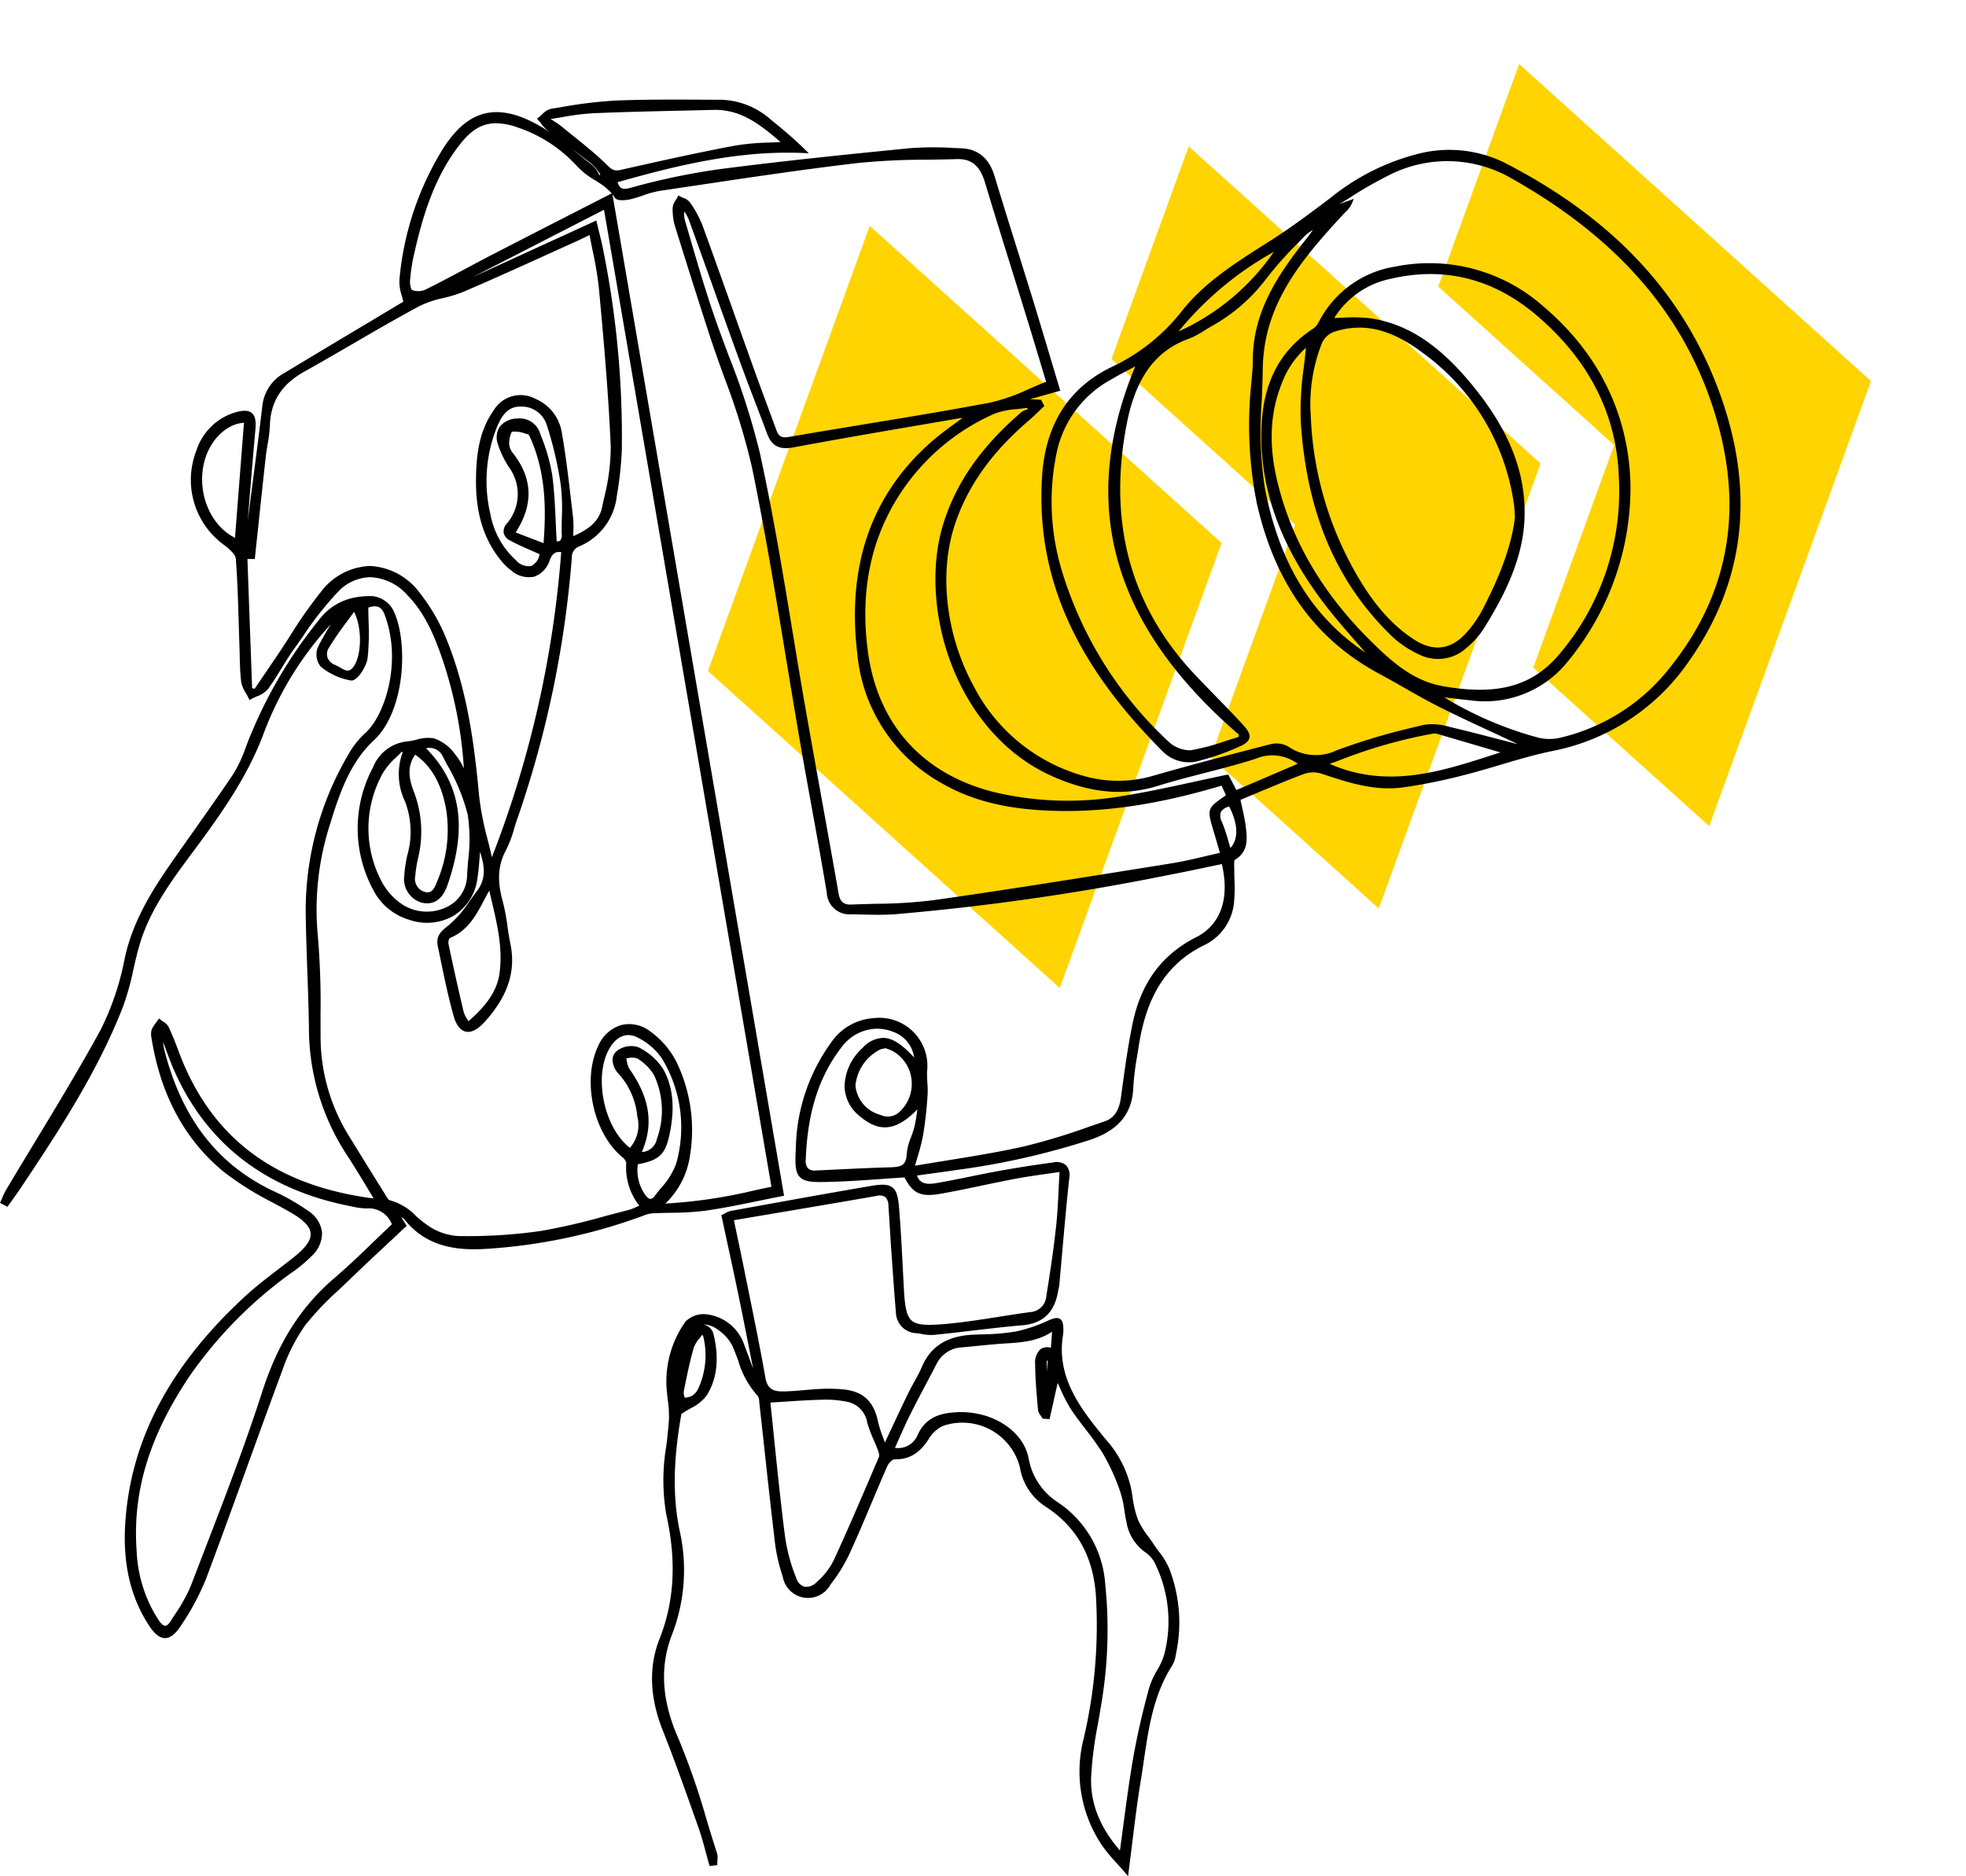
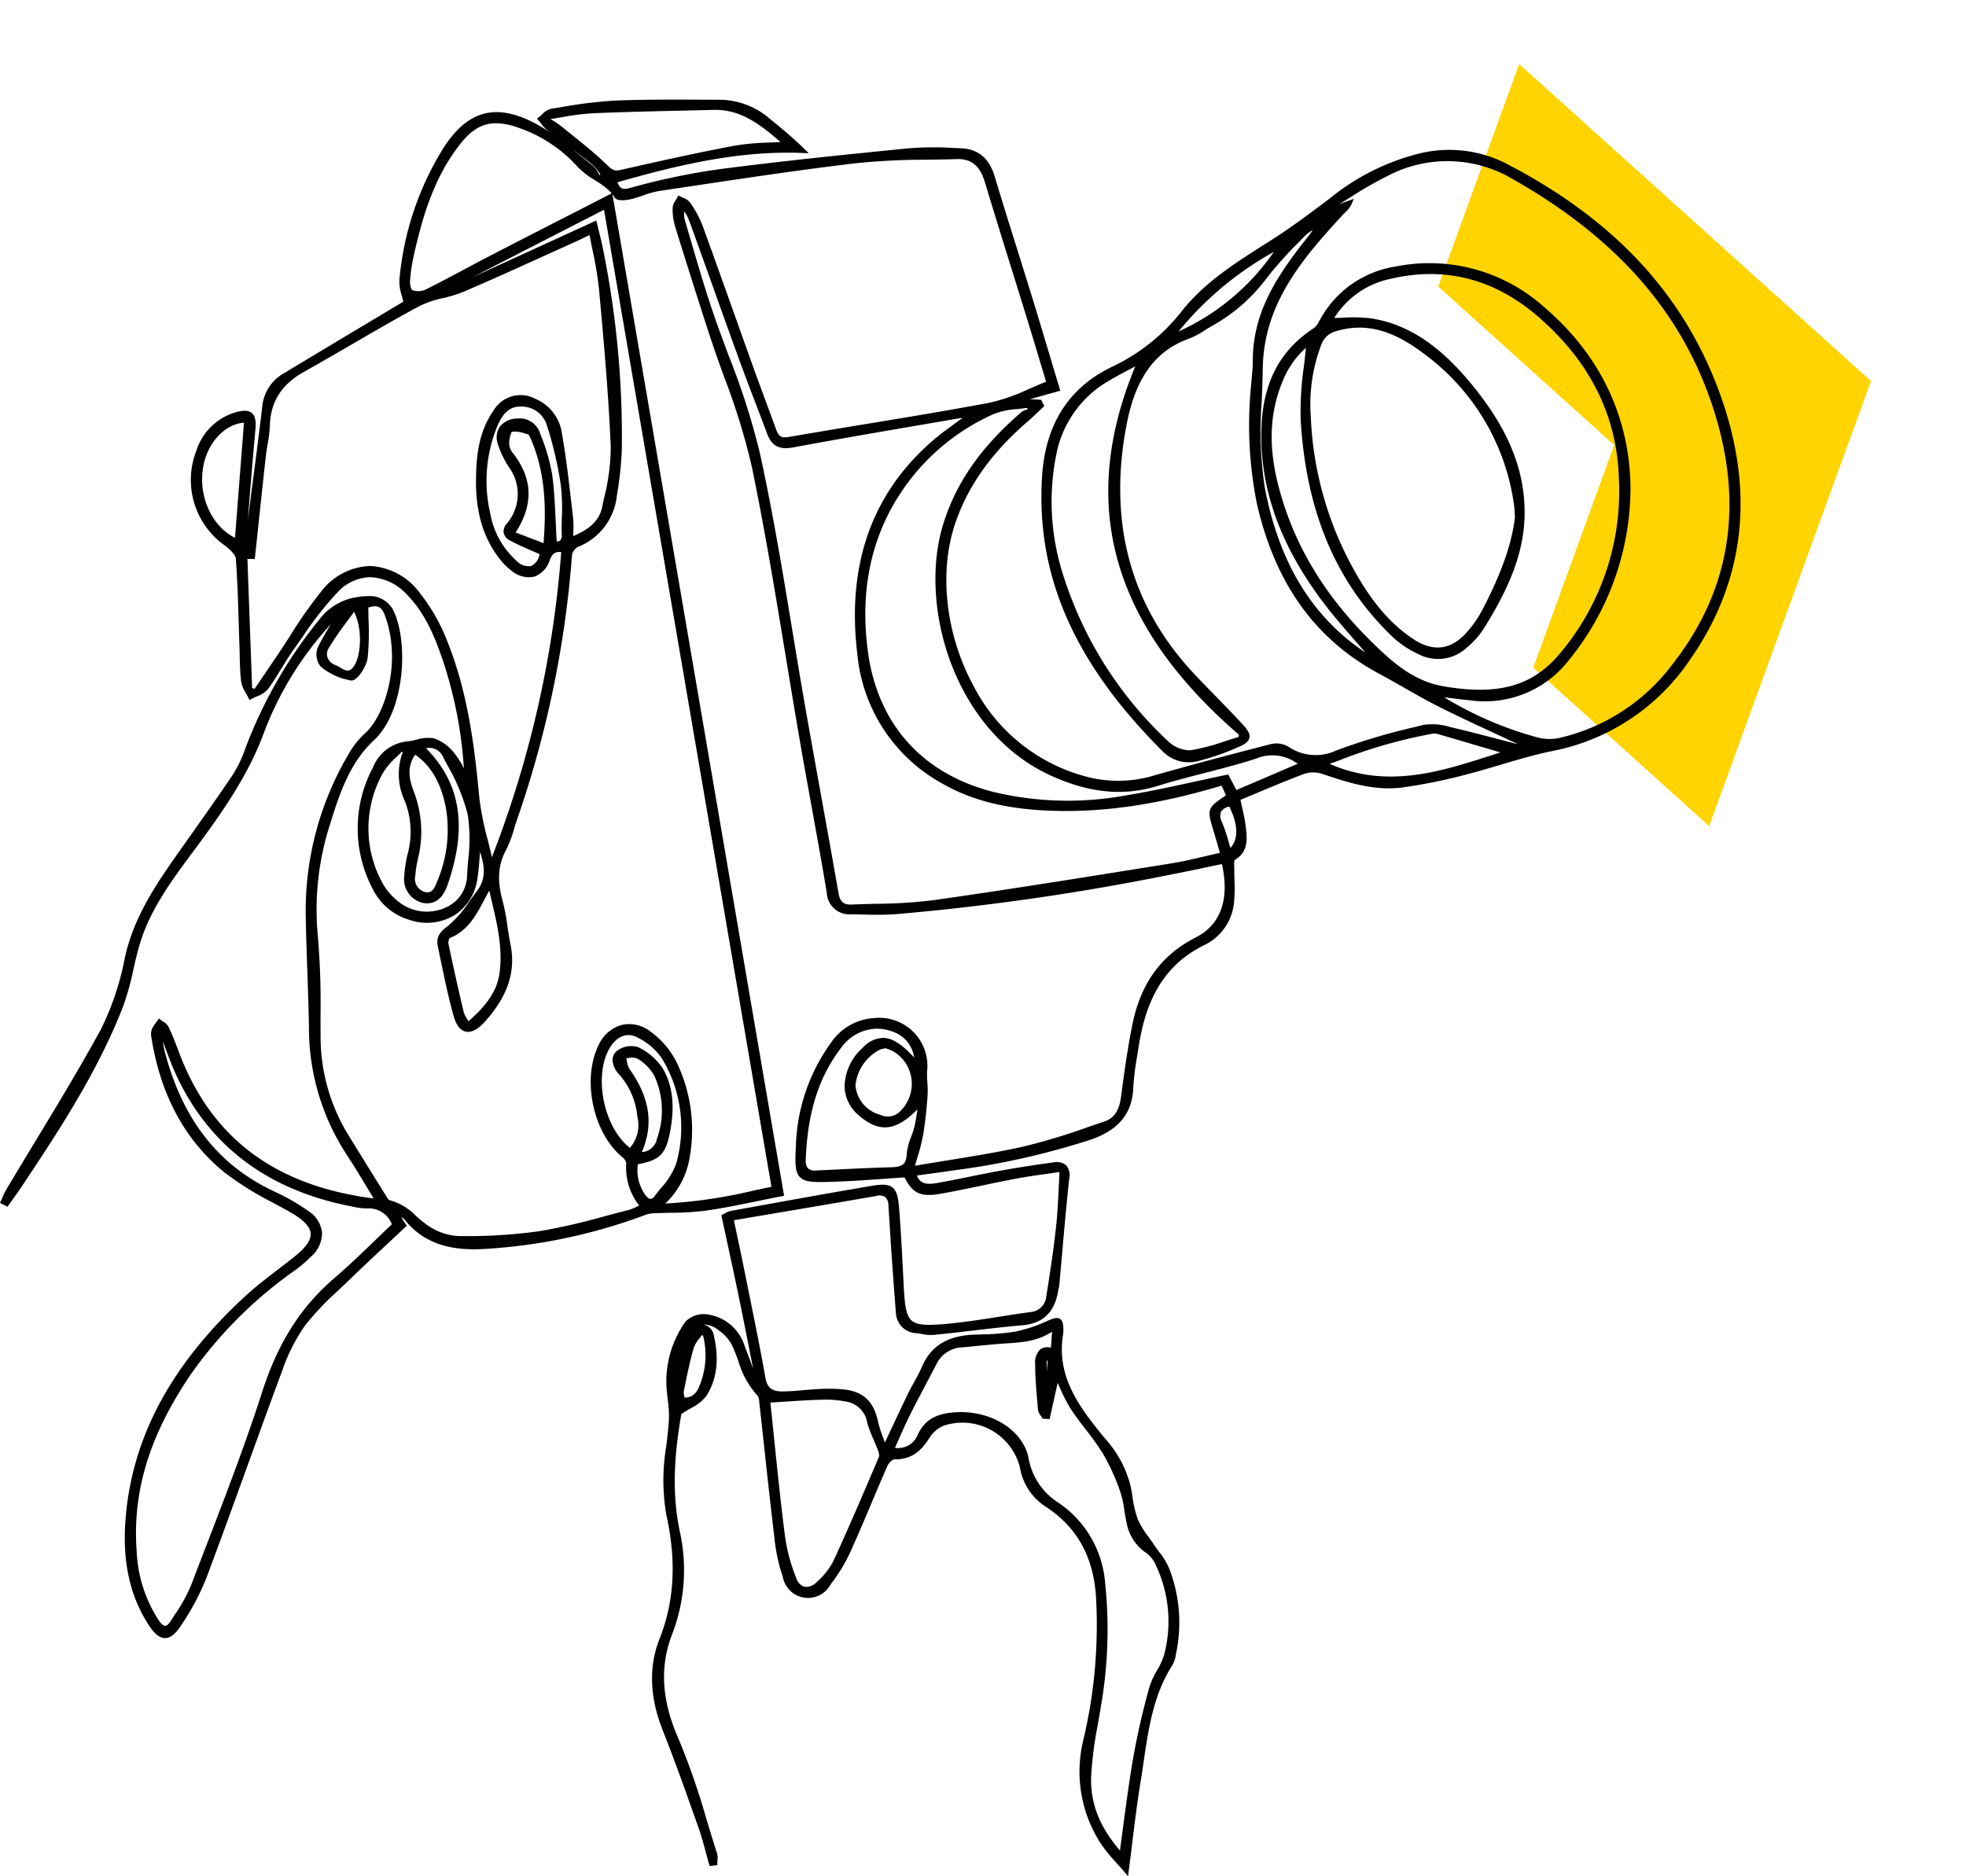
<svg xmlns="http://www.w3.org/2000/svg" width="267.121" height="254.966" viewBox="0 0 267.121 254.966">
  <defs>
    <clipPath id="clip-path">
      <rect id="Rectangle_1213" data-name="Rectangle 1213" width="236.492" height="241.432" fill="none" />
    </clipPath>
  </defs>
  <g id="ico-video" transform="translate(-150 -2699.466)">
    <g id="Group_876" data-name="Group 876" transform="translate(417.121 2803.033) rotate(166)">
-       <path id="Path_9707" data-name="Path 9707" d="M103.393,0,67.432,53.368l35.961,53.37,35.961-53.37Z" transform="translate(23.505)" fill="#ffd400" />
-       <path id="Path_9708" data-name="Path 9708" d="M70.27,0,34.309,53.368l35.961,53.37,17.181-25.5L68.671,53.368,87.451,25.5Z" transform="translate(11.959)" fill="#ffd400" />
      <path id="Path_9709" data-name="Path 9709" d="M35.961,0,0,53.368l35.961,53.37L53.942,80.054,35.961,53.368,53.942,26.685Z" transform="translate(0)" fill="#ffd400" />
    </g>
    <g id="Group_856" data-name="Group 856" transform="translate(150 2713)">
      <g id="Group_858" data-name="Group 858" clip-path="url(#clip-path)">
        <path id="Path_9679" data-name="Path 9679" d="M64.32,93.072a58.712,58.712,0,0,0-2.955-16.264c-1.117-3.29-2.43-6.477-4.912-9.03-3.013-3.1-6.871-3.464-9.9-.415a62.119,62.119,0,0,0-5.995,7.8c-1.256,1.754-2.251,3.7-3.529,5.432-.442.6-1.388.83-2.1,1.229a7.524,7.524,0,0,1-.953-2.084c-.2-1.6-.172-3.236-.23-4.857-.141-3.945-.193-7.9-.49-11.831-.056-.737-.973-1.543-1.677-2.075a10.648,10.648,0,0,1-3.722-12.438,7.642,7.642,0,0,1,5.258-5.1c1.818-.471,2.327.114,2.157,1.983-.432,4.739-.806,9.483-1.188,14.225-.047.582-.007,1.172-.007,1.757l.414.048c.153-1.376.286-2.755.461-4.128.632-4.985,1.315-9.963,1.9-14.953a5.506,5.506,0,0,1,2.842-4.272q7.768-4.689,15.564-9.333c.368-.22.738-.439.789-.469a11.715,11.715,0,0,1-.566-3.107,40.6,40.6,0,0,1,5.871-17.69c3.162-4.977,6.767-6.09,12.011-3.352,2.828,1.476,5.257,3.732,7.814,5.7a6.134,6.134,0,0,1,1.075,1.6l.648-.572a10.3,10.3,0,0,0-1.4-1.7c-1.989-1.575-4.054-3.053-6.06-4.608a8.816,8.816,0,0,1-1.123-1.268c.488-.368.937-.979,1.47-1.064a74.851,74.851,0,0,1,8.666-1.115c4.808-.2,9.627-.127,14.441-.111a10.387,10.387,0,0,1,6.494,2.615c1.55,1.238,3.064,2.521,4.548,3.967C101.122,7.241,92.778,9.3,84.36,11.683c.412,1.251.79,1.692,2.308,1.287A93.823,93.823,0,0,1,98.7,10.451c8.574-1.114,17.179-1.99,25.785-2.843a51.586,51.586,0,0,1,6.967,0c2.279.085,3.6,1.363,4.255,3.547,1.665,5.534,3.437,11.036,5.135,16.561,1.251,4.067,2.454,8.149,3.7,12.291l-4.893,1.368c0,.091.01.182.015.272l2.477.133c.078.154.157.308.234.462-.67.624-1.319,1.274-2.013,1.87-4.553,3.909-8.165,8.47-10.069,14.256-3.95,12.005,2.408,30.556,17.858,34.55a17.209,17.209,0,0,0,9.276.01c5.4-1.551,10.832-2.979,16.272-4.379a2.949,2.949,0,0,1,2.079.328,6.84,6.84,0,0,0,6.793.534,94.415,94.415,0,0,1,11.8-3.457,7.752,7.752,0,0,1,3.445.286c3.129.727,6.23,1.572,9.343,2.37L207.34,88c-.281-.13-.563-.258-.843-.39-3.366-1.588-6.767-3.107-10.086-4.787-2.69-1.362-5.261-2.957-7.922-4.381-9.241-4.948-14.224-12.928-16.513-22.9A53.157,53.157,0,0,1,171.2,39.4c.083-1.078.224-2.157.22-3.236-.021-6.488,3.348-11.48,7.136-16.292a8.912,8.912,0,0,0,1.506-2.365A13.029,13.029,0,0,0,177.913,19a61,61,0,0,0-5.213,5.774,23.414,23.414,0,0,1-7.406,6.432,20.12,20.12,0,0,1-2.974,1.647c-5.5,1.971-7.633,6.591-8.639,11.666-2.571,12.976.024,24.706,9.33,34.543,2.119,2.24,4.313,4.41,6.406,6.673,1.339,1.447,1.241,1.934-.545,2.688a34.871,34.871,0,0,1-5.027,1.756,4.715,4.715,0,0,1-4.695-1.09c-10.3-10.258-17.323-21.981-16.37-37.179.408-6.512,3.223-11.676,9.234-14.59a26.514,26.514,0,0,0,9.631-7.632c3.279-4.2,7.835-6.9,12.262-9.731,2.715-1.739,5.306-3.68,7.88-5.627,3.614-2.734,7.425-5.026,11.919-5.994a16.727,16.727,0,0,1,11.406,1.178c13.342,6.842,23.764,16.626,29.038,30.93,4.638,12.579,3.956,24.931-3.937,36.19a28.927,28.927,0,0,1-18.453,12.24c-4.05.819-7.973,2.248-11.988,3.264a71.037,71.037,0,0,1-8.411,1.694c-3.736.475-7.265-.677-10.772-1.847a4.162,4.162,0,0,0-2.577,0c-3.024,1.129-5.986,2.424-8.961,3.653.288,1.406.611,2.6.764,3.826.2,1.614.413,3.257-1.394,4.3-.255.147-.158.966-.163,1.475-.014,1.449.135,2.913-.019,4.345a6.886,6.886,0,0,1-3.841,5.691c-6.066,2.931-8.243,8.227-9.183,14.362a48.127,48.127,0,0,0-.68,5.306c-.148,3.666-2.185,5.578-5.472,6.736a101.008,101.008,0,0,1-18.464,4.166c-1.81.276-3.628.5-5.548.77.417,1.777,1.722,1.86,3.013,1.64,2.874-.492,5.721-1.147,8.591-1.666q3.663-.662,7.356-1.156c1.279-.169,1.995.242,1.823,1.822-.526,4.83-.909,9.674-1.353,14.513-.019.214-.1.421-.132.634-.4,2.644-1.7,4.265-4.572,4.514-4.032.351-8.045.908-12.073,1.314A10.391,10.391,0,0,1,125.46,168a2.565,2.565,0,0,1-2.526-2.49c-.235-2.8-.428-5.6-.625-8.405-.144-2.05-.257-4.1-.4-6.151-.086-1.238-.617-1.848-2-1.607-6.486,1.134-12.981,2.216-19.709,3.357.533,2.55,1.027,4.844,1.489,7.143.978,4.873,2.01,9.736,2.869,14.63.3,1.725,1.368,2.1,2.731,2.083,1.672-.018,3.34-.258,5.014-.338a22.021,22.021,0,0,1,3.074.057c2.634.245,3.931,1.526,4.475,4.12a28.324,28.324,0,0,0,1.026,3.119l.448-.045c1.075-2.278,2.131-4.564,3.23-6.831.589-1.214,1.333-2.357,1.862-3.594,1.3-3.053,3.768-4.091,6.861-4.207a40.26,40.26,0,0,0,5.659-.425,21.538,21.538,0,0,0,4.525-1.537c1.226-.525,1.543-.419,1.566.912a3.53,3.53,0,0,1-.03.648c-1.025,5.989,2.417,10.307,5.795,14.439a14.356,14.356,0,0,1,3.446,6.609,22.222,22.222,0,0,0,.932,4.264,20.57,20.57,0,0,0,2.18,3.428,18.846,18.846,0,0,1,2.079,3.226,19.991,19.991,0,0,1,.932,11.316,4.462,4.462,0,0,1-.469,1.545c-3.143,4.867-3.462,10.509-4.368,15.973-.633,3.822-1.029,7.684-1.606,12.1a46,46,0,0,1-3.076-3.643,17.568,17.568,0,0,1-2.436-14.126,68.648,68.648,0,0,0,1.69-19.645c-.385-5.272-2.54-9.43-7-12.324a7.607,7.607,0,0,1-3.334-5.135,8.386,8.386,0,0,0-10.832-5.866,4.674,4.674,0,0,0-2.1,1.839c-1.058,1.7-2.329,2.756-4.448,2.694-.413-.012-1.034.622-1.243,1.1-1.678,3.807-3.215,7.677-4.935,11.464a21.635,21.635,0,0,1-2.739,4.554c-2.094,2.617-4.766,2.186-5.941-.972a22.734,22.734,0,0,1-1.116-5.2c-.734-6.112-1.366-12.235-2.047-18.353-.042-.372-.055-.858-.284-1.083-1.954-1.9-2.375-4.549-3.471-6.869a6.055,6.055,0,0,0-1.928-2.13c-2-1.455-3.694-1.017-4.641,1.241-.674,1.607-1.092,3.321-1.625,4.988l.389.119c.313-1.117.557-2.26.96-3.344a9.249,9.249,0,0,1,1.323-2.568,1.324,1.324,0,0,1,2.438.544,10.158,10.158,0,0,1-.922,8c-.622.987-2.012,1.49-3.45,2.49-.874,4.96-1.451,10.524-.234,16.208a23.82,23.82,0,0,1-1.051,13.857c-1.844,4.787-1.259,9.483.859,14.3,2.207,5.014,3.564,10.4,5.266,15.636a4.1,4.1,0,0,1,.016,1.21l-.484.057c-.479-1.669-.874-3.368-1.453-5-1.567-4.422-3.121-8.852-4.853-13.21-1.611-4.053-2.006-8.22-.431-12.195,2.242-5.654,2.21-11.329.936-17.037-.979-4.387.094-8.588.366-12.872a23.091,23.091,0,0,0-.262-3.623,13.706,13.706,0,0,1,2.457-9.512,3.174,3.174,0,0,1,2.564-.85,5.86,5.86,0,0,1,4.87,4.014c.532,1.385,1.036,2.78,1.552,4.17l.457-.125c-.714-3.6-1.407-7.206-2.149-10.8s-1.531-7.182-2.322-10.878a4.318,4.318,0,0,1,.97-.438c6.325-1.144,12.649-2.306,18.986-3.381,2.782-.472,3.268-.1,3.5,2.713.3,3.664.452,7.34.653,11.012.258,4.715.849,5.427,5.562,5.057,4.028-.316,8.015-1.13,12.029-1.66a2.639,2.639,0,0,0,2.4-2.454c.515-3.144.985-6.3,1.33-9.465.268-2.456.319-4.935.491-7.816-2.338.354-4.4.6-6.431.987-3.344.631-6.659,1.414-10.009,2.011-2.774.494-3.663.015-4.777-2.217-3.366.211-6.756.512-10.152.616-4.471.136-4.714-.053-4.473-4.454a25.063,25.063,0,0,1,4.705-13.932,7.239,7.239,0,0,1,5.564-3.211c4.259-.226,7.125,2.648,6.908,6.906-.054,1.063.142,2.142.067,3.2a54.035,54.035,0,0,1-.607,5.417c-.243,1.4-.725,2.764-1.23,4.62,5.434-.942,10.456-1.618,15.379-2.729a110.472,110.472,0,0,0,10.943-3.4c1.586-.536,2.21-1.872,2.431-3.514.454-3.37.9-6.751,1.593-10.076,1.054-5.055,3.638-9.011,8.433-11.441,3.628-1.838,4.838-5.695,3.614-10.623-2.5.515-5.01,1.065-7.531,1.546a328.037,328.037,0,0,1-37.05,5.327c-1.99.148-4,.049-6,.013a2.749,2.749,0,0,1-3.018-2.648c-1.11-6.719-2.4-13.406-3.563-20.116-2.178-12.564-4.023-25.2-6.593-37.679-1.276-6.2-3.868-12.125-5.832-18.185Q95.181,25.124,92.9,17.777a7.759,7.759,0,0,1-.3-2.4c.007-.417.38-.827.587-1.24.4.219.935.342,1.158.676a14.486,14.486,0,0,1,1.642,2.968c2.367,6.494,4.658,13.016,6.992,19.522,1,2.795,2.058,5.57,3.071,8.361a1.559,1.559,0,0,0,2.068,1.169c9.1-1.581,18.238-2.948,27.312-4.662,2.7-.51,5.233-1.915,7.983-2.964-.836-2.772-1.69-5.662-2.578-8.541-1.941-6.3-3.93-12.58-5.831-18.89-.638-2.119-1.806-3.42-4.127-3.346-4.535.146-9.106.018-13.6.547-8.958,1.054-17.877,2.45-26.8,3.774-1.37.2-2.671.832-4.03,1.153-.572.135-1.582.208-1.761-.081-1.234-2-3.591-2.562-5.118-4.26a19.366,19.366,0,0,0-8.341-5.437c-3.487-1.16-5.738-.555-8.037,2.341-3.52,4.433-5.131,9.7-6.357,15.109a24.1,24.1,0,0,0-.55,3.518c-.044.592.061,1.572.4,1.731a2.732,2.732,0,0,0,2.108-.015c3-1.484,5.93-3.123,8.907-4.662,5.28-2.731,10.577-5.428,16.123-8.272,7.742,45.183,15.457,90.21,23.216,135.5-3.521.685-6.929,1.482-10.38,1.971-2.369.335-4.8.226-7.2.356a4.985,4.985,0,0,0-1.377.371,74.321,74.321,0,0,1-21.333,4.464c-4.041.223-7.911-.4-10.675-3.9a1.812,1.812,0,0,0-1.342-.505l.99,1.537c-2.595,2.442-5.209,4.847-7.76,7.319A54.659,54.659,0,0,0,42.1,167.03a24.811,24.811,0,0,0-3.18,6.286c-3.487,9.364-6.786,18.8-10.3,28.152a33.356,33.356,0,0,1-3.425,6.416c-1.364,2.084-2.451,2.023-3.789-.021-2.82-4.307-3.526-9.147-3.145-14.144.942-12.379,7.249-21.962,16.092-30.128,2.1-1.939,4.455-3.6,6.7-5.387,3.352-2.67,3.152-4.5-.628-6.649-3-1.7-6.195-3.2-8.843-5.349-5.692-4.627-8.664-10.919-9.8-18.109a1.852,1.852,0,0,1,.036-.959,6.911,6.911,0,0,1,.738-1.119c.316.257.764.451.924.783.511,1.068.944,2.177,1.356,3.289,4.567,12.294,13.792,18.484,26.438,20.195a8.064,8.064,0,0,0,.938,0c-1.351-2.2-2.59-4.339-3.947-6.4a31.37,31.37,0,0,1-5.08-17.161c-.085-5.189-.37-10.375-.443-15.564a41.33,41.33,0,0,1,5.678-21.2A11.553,11.553,0,0,1,50.7,87.036c3.949-3.513,4.5-11.684,2.809-16.316-.562-1.543-1.37-1.782-2.907-1.251a56.627,56.627,0,0,1-.09,7.05c-.133,1.046-1.3,2.818-1.891,2.776a8.374,8.374,0,0,1-3.948-1.806,2.326,2.326,0,0,1-.332-2.19c.9-1.866,2.074-3.6,3.02-5.186a23.09,23.09,0,0,0-1.732,1.608,45.552,45.552,0,0,0-9.164,14.81C34.275,92.492,30.712,97.493,27,102.487c-2.934,3.952-5.92,7.9-7.39,12.691-.885,2.881-1.26,5.943-2.351,8.733-3.447,8.811-8.627,16.679-13.844,24.51-.52.78-1.082,1.533-1.624,2.3l-.489-.256a15.423,15.423,0,0,1,.677-1.449c4.307-7.239,8.812-14.37,12.85-21.756a37.747,37.747,0,0,0,3.333-9.914c1.086-4.9,3.608-8.985,6.405-12.983,2.725-3.895,5.508-7.75,8.17-11.687a17.625,17.625,0,0,0,1.81-3.794,62.883,62.883,0,0,1,9.966-17.348,7.989,7.989,0,0,1,7.017-3.054,3.367,3.367,0,0,1,2.386,1.539c2.183,4,1.7,13.626-2.478,17.509-3.293,3.061-4.74,7.315-6.023,11.52a38.1,38.1,0,0,0-1.686,15.2c.458,4.453.351,8.97.383,13.459a26.054,26.054,0,0,0,3.747,13.735q2.542,4.147,5.12,8.27c.2.316.434.779.721.837,2.165.435,3.373,2.235,5.05,3.349a8.513,8.513,0,0,0,4.347,1.546,69.987,69.987,0,0,0,11.282-.687c4.035-.639,7.979-1.856,11.955-2.854a15.007,15.007,0,0,0,1.923-.789,8.068,8.068,0,0,1-1.958-5.92c.021-.356-.394-.824-.724-1.1-3.771-3.184-5.268-10.313-3.072-14.767,1.308-2.653,3.991-3.534,6.508-1.774a11.326,11.326,0,0,1,3.442,3.951,21.049,21.049,0,0,1,1.85,12.64,11.131,11.131,0,0,1-3.848,6.9c5.3-.017,10.364-1.291,15.611-2.362C98.442,104.15,90.846,59.809,83.2,15.154L62.938,25.549l.228.5,18.517-8.485c.329,1.416.667,2.644.9,3.892A128.58,128.58,0,0,1,85.042,48.38a48.746,48.746,0,0,1-.673,6.115,8.059,8.059,0,0,1-5.049,6.646,1.952,1.952,0,0,0-1.037,1.344,142.112,142.112,0,0,1-7.508,36.077,24.829,24.829,0,0,1-1.428,3.957,9.068,9.068,0,0,0-.482,7.168c.519,1.863.637,3.833,1.035,5.735.861,4.119-.732,7.411-3.388,10.356-1.69,1.873-3.027,1.7-3.693-.672-.874-3.111-1.478-6.3-2.144-9.466-.25-1.187.379-1.732,1.38-2.5,1.552-1.2,2.607-3.049,3.846-4.644,1.7-2.186,1.03-4.421-.011-7.083-.179,1.994-.224,3.588-.479,5.147-.707,4.329-4.571,6.6-8.8,5.277a7.679,7.679,0,0,1-4.745-3.933,17.269,17.269,0,0,1,0-16.353c.864-1.694,2.093-3.155,4.283-3.317,1.216-.09,2.5-.7,3.6-.441a5.865,5.865,0,0,1,2.73,2.073,20.056,20.056,0,0,1,1.843,3.212m-30.15-30.3c.224,6.163.441,12.148.658,18.132l.8.207q1.6-2.364,3.207-4.728c1.937-2.857,3.668-5.885,5.856-8.535,3.863-4.679,9.178-4.621,13.005.111a25.059,25.059,0,0,1,3.6,6.286c2.753,6.777,3.7,13.947,4.377,21.188A73.412,73.412,0,0,0,67.461,104l.48-.04a145.288,145.288,0,0,0,9.537-42.053,1.666,1.666,0,0,0-2.2,1.238c-.936,2.356-2.738,2.776-4.786,1.236a7.589,7.589,0,0,1-1.269-1.24,15.986,15.986,0,0,1-3.343-10.616c.016-3.295.348-6.615,2.358-9.447a3.947,3.947,0,0,1,5.275-1.423,5.666,5.666,0,0,1,3.374,4.309c.672,3.814,1.072,7.676,1.532,11.525a26.67,26.67,0,0,1,.017,3c2.3-.927,4.1-2.074,4.569-4.338a34.691,34.691,0,0,0,1.18-8.292c-.3-7.175-.945-14.339-1.6-21.494-.232-2.547-.874-5.057-1.36-7.753-.94.45-1.607.786-2.288,1.092-5.071,2.283-10.118,4.624-15.232,6.806-1.921.82-4.162.968-5.978,1.942-5.284,2.832-10.4,5.976-15.637,8.9-3.032,1.693-4.756,4.07-4.864,7.611-.042,1.4-.4,2.78-.555,4.176-.5,4.551-.978,9.105-1.463,13.642ZM195.664,81.411a51.144,51.144,0,0,0,14.115,6.275,6.706,6.706,0,0,0,3.008.058,26.977,26.977,0,0,0,15.5-10.013c8.808-11.143,9.813-23.652,5.2-36.633-4.831-13.586-14.634-22.968-26.967-29.94-5.682-3.212-11.48-3.172-17.248-.4-2.558,1.228-4.918,2.869-7.368,4.322l.27.468c.334-.147.664-.3,1-.44s.7-.257,1.054-.384a4.594,4.594,0,0,1-1.068,1.316c-5.637,6.078-10.929,12.24-11.037,21.3-.064,5.4-.734,10.791.3,16.171,1.877,9.815,6.215,18.037,15.049,23.365.271.163.584.256.435.193-2.438-2.9-5.319-5.926-7.732-9.287-4.285-5.969-7.23-12.564-7.563-20.04-.284-6.369,1.238-12.026,7.006-15.769a3.594,3.594,0,0,0,.929-1.287,13.769,13.769,0,0,1,10.006-7.006,23.034,23.034,0,0,1,19.816,5.346c16.523,14.01,13.63,35.247,3.363,47.7A14.136,14.136,0,0,1,200.758,82c-1.545-.157-3.086-.353-5.094-.585M167.046,93.527c-.4.113-.609.167-.813.227a70.186,70.186,0,0,1-23.174,3.21,30.415,30.415,0,0,1-13.985-3.623,22.208,22.208,0,0,1-11.383-17.372c-1.364-11.21,1.335-21.154,10.231-28.786,1.455-1.248,3.061-2.321,4.842-3.659-.749.066-1.213.073-1.665.151-7.5,1.3-15.014,2.548-22.5,3.946-1.643.307-2.587-.068-3.157-1.583-1.292-3.437-2.634-6.855-3.888-10.305-2.284-6.288-4.509-12.6-6.794-18.886a11.027,11.027,0,0,0-1.066-1.8,3.736,3.736,0,0,0-.044,2.212c1.144,3.88,2.245,7.776,3.517,11.615,2.191,6.61,5.127,13.044,6.614,19.8,2.55,11.594,4.208,23.384,6.273,35.085,1.463,8.3,3,16.581,4.449,24.879a1.8,1.8,0,0,0,2.067,1.757c3.72-.17,7.48-.076,11.152-.6,10.8-1.528,21.566-3.28,32.336-5,2.312-.37,4.584-.987,6.985-1.515-.385-1.32-.677-2.355-.988-3.385-.836-2.772-.838-2.77,1.531-4.368.078-.053.107-.18.208-.36l-.751-1.641m14.541-62.832a36.2,36.2,0,0,1,5.576.045c5.362.846,9.335,4.08,12.747,8.049,4.548,5.289,7.913,11.241,7.791,18.394-.095,5.567-2.582,10.531-5.492,15.2a10.964,10.964,0,0,1-2.251,2.524,5.438,5.438,0,0,1-6.205.845,13.193,13.193,0,0,1-3.359-2.217c-8.342-7.938-11.779-18.058-12.462-29.22-.217-3.551.5-7.158.773-10.613a11.889,11.889,0,0,0-4.008,5.51,22.055,22.055,0,0,0-.479,13.866A45.855,45.855,0,0,0,187.076,74.67c2.815,2.765,5.719,5.347,9.911,6.068,6.043,1.04,11.589.668,15.887-4.339a34.515,34.515,0,0,0,8.276-24.443c-.309-8.959-4.423-16.294-11.145-22.081-5.834-5.023-12.618-6.936-20.238-5.155a12.2,12.2,0,0,0-8.18,5.976m25.455,26.771c-.055-.808-.057-1.243-.118-1.67A30.888,30.888,0,0,0,194.361,34.82c-3.636-2.746-7.725-4.457-12.417-2.858A3.269,3.269,0,0,0,180.21,33.6a22.948,22.948,0,0,0-1.56,10.017,46.86,46.86,0,0,0,6.1,21.468,25.643,25.643,0,0,0,8.032,9.2c2.794,1.833,5.379,1.5,7.561-.928a15.877,15.877,0,0,0,2.3-3.313c2.1-4.093,3.9-8.305,4.4-12.586m-53.76,181.882c.644-4.6,1.132-8.844,1.861-13.046.571-3.293,1.332-6.565,2.224-9.786.424-1.53,1.578-2.856,2.006-4.386a18.1,18.1,0,0,0-1.1-12.339,4.39,4.39,0,0,0-1.464-1.889,5.977,5.977,0,0,1-2.543-3.979,35.681,35.681,0,0,0-.841-4.12,28.3,28.3,0,0,0-2.437-5.362c-1.29-2.094-2.974-3.942-4.331-6a40.894,40.894,0,0,1-2.183-4.358c-.449,2.016-.845,3.791-1.241,5.567l-.495-.033c-.173-.3-.472-.594-.5-.908-.172-2.043-.376-4.092-.383-6.139,0-1.2.284-2.463,2.108-1.863l.238-3.265c-2.092,1.648-4.343,1.793-6.614,1.935-2,.124-3.983.355-5.974.538a4.371,4.371,0,0,0-3.767,2.422c-1.186,2.3-2.431,4.576-3.589,6.892-.781,1.564-1.457,3.181-2.262,4.956,1.955.232,3.222-.451,3.854-1.882.962-2.178,2.747-2.764,4.83-2.91,4.581-.32,8.89,2.224,9.639,5.948a9.279,9.279,0,0,0,4.161,6.255,14.146,14.146,0,0,1,6.239,10.7,60.418,60.418,0,0,1-.537,16.479,79.565,79.565,0,0,0-1.37,9.92c-.117,4,1.558,7.5,4.467,10.654M23.006,127.7l-.385.022a17.669,17.669,0,0,0,.284,2.2c2.209,8.644,6.731,15.49,15.061,19.406a29.206,29.206,0,0,1,4.632,2.653c2.193,1.578,2.276,3.759.365,5.657a18.657,18.657,0,0,1-2.084,1.8,59.053,59.053,0,0,0-14.4,14.363c-4.941,7.312-8.025,15.181-7.355,24.183a18.856,18.856,0,0,0,3.1,9.6c.77,1.112,1.463,1.048,2.1.049a28.574,28.574,0,0,0,2.8-4.912c3.331-8.728,6.82-17.413,9.67-26.3,1.947-6.071,4.876-11.2,9.71-15.339,2.783-2.381,5.359-5,8-7.491a3.706,3.706,0,0,0-3.787-2.559,11.157,11.157,0,0,1-2.243-.317c-10.76-2.127-18.876-7.74-23.49-17.912-.754-1.662-1.329-3.4-1.987-5.108M177.833,91.027c-2.026-1.737-4.017-1.857-6.406-1.089-4.364,1.4-8.884,2.316-13.263,3.676-5.013,1.557-9.708.734-14.32-1.352-12.838-5.807-17.914-22.616-14.5-33.735,1.9-6.178,5.713-10.959,10.492-15.093a4.286,4.286,0,0,1,1.287-.51l-.593-.706c-1.584.274-3.307.239-4.726.879a29.872,29.872,0,0,0-11.5,9.024c-5.376,6.974-6.962,15.008-5.81,23.592C119.84,85.762,126.183,92.7,135.97,95.12a44.012,44.012,0,0,0,17.719.473c4.62-.744,9.182-1.856,13.914-2.835l1.127,2.166,9.1-3.9m-8.423-3.475.187-.675c-16.133-13.854-22.672-30.222-13.808-50.662-1.265.682-2.715,1.4-4.1,2.224a15.175,15.175,0,0,0-7.594,10.4,32.678,32.678,0,0,0,.735,15.876,52.564,52.564,0,0,0,14.548,23.4,4.64,4.64,0,0,0,3.291,1.317,49.612,49.612,0,0,0,6.745-1.872m-64.188,89.886c.01.143.018.45.051.756.624,5.849,1.173,11.707,1.92,17.54a24.049,24.049,0,0,0,1.6,6.045c.658,1.595,2,1.767,3.287.588a10.033,10.033,0,0,0,2.367-3.036c2.144-4.656,4.147-9.378,6.162-14.092a1.73,1.73,0,0,0-.136-1.121c-.464-1.244-1.094-2.436-1.446-3.708a3.8,3.8,0,0,0-2.8-3.051,14.947,14.947,0,0,0-3.688-.326c-2.407.06-4.811.258-7.324.406M75.395,3.03l-.056.443c.564.378,1.163.713,1.685,1.141,2.082,1.706,4.242,3.337,6.154,5.218a1.923,1.923,0,0,0,2.131.708c5.155-1.163,10.315-2.32,15.508-3.292a62.78,62.78,0,0,1,6.922-.528c-3.038-2.686-5.881-5.076-9.965-4.971-5.454.14-10.91.222-16.36.458-2.015.087-4.014.538-6.02.823M125.5,131.792a4.78,4.78,0,0,0-3.169-4.744,6.262,6.262,0,0,0-7.361,2.223c-3.506,4.547-4.72,9.849-4.925,15.463-.043,1.172.412,1.86,1.679,1.8,3.4-.152,6.789-.341,10.186-.438,1.459-.042,2.413-.287,2.5-2.1.06-1.252.759-2.461,1.056-3.717.259-1.1.356-2.233.524-3.351-3.152,3.572-5.4,4.008-8.246,1.5-2.57-2.258-2.33-5.83.582-8.652,2.219-2.15,4.018-1.646,7.172,2.007M55.987,89.282l-.535-.447a18.049,18.049,0,0,0-2.863,3.26,15.761,15.761,0,0,0,.06,15.357,8.783,8.783,0,0,0,2.752,2.885c3.1,2.168,9.016.877,9.273-4.188.142-2.8.625-5.713.077-8.4-.566-2.775-2.089-5.386-3.408-7.959a2.315,2.315,0,0,0-2.974-1.184c-.013.158-.04.228-.018.25,5.49,5.419,5.35,11.78,3.022,18.459-.65,1.865-1.733,2.5-3.107,2.173a3.025,3.025,0,0,1-2.126-3.4,16.658,16.658,0,0,1,.414-2.716,11.96,11.96,0,0,0-.351-7.465,8.241,8.241,0,0,1-.216-6.633m30.5,54.27c1.486-1.372,1.551-3.035,1.3-4.731a10.4,10.4,0,0,0-2.519-5.859c-.743-.8-1.268-1.928-.392-2.736a2.854,2.854,0,0,1,2.581-.482,7.964,7.964,0,0,1,3.19,2.759,11.662,11.662,0,0,1,.985,8.2c-.584,3.156-1.268,3.827-4.39,4.385a6.249,6.249,0,0,0,1.008,4.574c.529.768,1.2,1.056,1.819.227,1.082-1.445,2.507-2.845,2.981-4.5a18.221,18.221,0,0,0-1.932-14.532,8.878,8.878,0,0,0-3.449-3c-1.619-.876-3.154-.185-4.15,1.4-2.506,3.99-.97,11.508,2.965,14.293M74.57,62.263c-1.435-.651-2.874-1.212-4.217-1.951a1.061,1.061,0,0,1-.326-1.845,6.456,6.456,0,0,0,.42-7.809,12.439,12.439,0,0,1-1.628-3.308c-.481-1.8.527-2.894,2.38-3.009a2.588,2.588,0,0,1,2.768,1.811,26.4,26.4,0,0,1,1.623,5.565c.4,3.03.43,6.107.622,9.253.914.218,1.341-.175,1.316-1.254a56.376,56.376,0,0,0-.121-6.638,50.1,50.1,0,0,0-1.929-8.3,3.934,3.934,0,0,0-4.046-2.711c-1.8.063-2.677,1.437-3.311,2.942A20.1,20.1,0,0,0,67.2,57.106a11.55,11.55,0,0,0,3.566,6.412c1.818,1.622,3.324,1.052,3.8-1.254M180.694,90.908c8.959,4.331,17.04,1.026,25.172-1.528-3.162-.929-6.241-1.838-9.325-2.734a2.353,2.353,0,0,0-.951-.135c-5.09.751-9.841,2.611-14.9,4.4M67.507,107.356c-.3.477-.449.686-.573.908-1.306,2.344-2.292,4.943-5.088,6.064-.237.1-.424.764-.352,1.108q.974,4.67,2.075,9.314a8.439,8.439,0,0,0,.88,1.684c2.311-1.994,4.192-4.064,4.607-6.89.6-4.072-.609-7.987-1.549-12.187M57.223,89.261c-1.452,1.793-1.125,3.677-.469,5.444a14.872,14.872,0,0,1,.637,8.893,16.989,16.989,0,0,0-.413,2.551,2.133,2.133,0,0,0,1.553,2.521c1.27.325,1.711-.76,2.049-1.639a18.289,18.289,0,0,0,1.2-10.167c-.585-3-1.76-5.762-4.556-7.6M34.382,44.249c-2.808-.041-5.439,2.558-6.15,5.973-.915,4.39,1.246,9,4.868,10.493.423-5.436.848-10.89,1.282-16.466m86.854,85c-.361.087-.628.13-.879.216a6.445,6.445,0,0,0-3.56,5.2,4.87,4.87,0,0,0,3.593,4.287,2.659,2.659,0,0,0,2.971-.5,5.478,5.478,0,0,0-.866-8.666,8.566,8.566,0,0,0-1.259-.533M75.023,61.412c.459-5.456.275-10.291-1.789-14.905-.107-.241-.265-.589-.46-.638a5.284,5.284,0,0,0-2.46-.357c-.364.1-.55,1.3-.571,2a2.578,2.578,0,0,0,.628,1.458c2.622,3.408,2.686,6.878.081,10.685l4.571,1.752m12.562,82.606a2.548,2.548,0,0,0,2.853-2,11.693,11.693,0,0,0-.372-8.845,6.826,6.826,0,0,0-2.43-2.458c-.488-.328-1.372-.066-2.077-.071a6.575,6.575,0,0,0,.593,1.975c2.458,3.481,3.466,7.118,1.433,11.4M160.1,32.844c5-1.478,12.461-7.734,14.711-12.349-5.685,3.25-10.777,7.034-14.711,12.349M49.022,69.693c-1.378,1.935-2.7,3.554-3.739,5.333a1.866,1.866,0,0,0,1.057,2.8c.843.34,1.773,1.406,2.744.243,1.328-1.59,1.459-6.036-.062-8.378M96.7,168.413l-.552-.229a8.4,8.4,0,0,0-1.31,2.043c-.564,1.962-.966,3.973-1.367,5.977a3.686,3.686,0,0,0,.219,1.271,4.631,4.631,0,0,0,1.358-.33,2.7,2.7,0,0,0,.966-1.057,11.473,11.473,0,0,0,.686-7.676m71.2-65.442c1.676-1.338,1.678-3.728.167-6.611-1.415.364-2.137,1.019-1.449,2.629.524,1.226.83,2.546,1.282,3.982M143.612,171.74l-.813-.025V176.5l.383.014q.216-2.388.431-4.776" transform="translate(-0.883 -0.674)" />
        <path id="Path_9680" data-name="Path 9680" d="M153.269,241.431l-.474-.556c-.4-.466-.776-.887-1.143-1.294A22.128,22.128,0,0,1,149.7,237.2a17.962,17.962,0,0,1-2.484-14.376,67.453,67.453,0,0,0,1.684-19.552c-.393-5.389-2.635-9.339-6.853-12.075a7.869,7.869,0,0,1-3.475-5.34,8.063,8.063,0,0,0-10.4-5.63,4.34,4.34,0,0,0-1.935,1.708c-1.263,2.027-2.721,2.894-4.733,2.847h0c-.217,0-.741.472-.932.9-.726,1.649-1.439,3.338-2.128,4.972-.9,2.137-1.833,4.346-2.809,6.5a21.887,21.887,0,0,1-2.781,4.623,3.478,3.478,0,0,1-6.5-1.062,23.126,23.126,0,0,1-1.135-5.273c-.495-4.122-.951-8.316-1.392-12.374q-.325-2.991-.656-5.982l-.017-.166a1.53,1.53,0,0,0-.172-.721,12.112,12.112,0,0,1-2.67-4.8c-.265-.721-.539-1.465-.868-2.162a5.786,5.786,0,0,0-1.826-2.006,3.277,3.277,0,0,0-2.167-.77,1.451,1.451,0,0,1,.249.034,1.744,1.744,0,0,1,1.27,1.377c.771,3.234.447,6.009-.963,8.247a5.951,5.951,0,0,1-2.163,1.725c-.411.241-.835.489-1.266.782-.765,4.374-1.463,10.111-.213,15.95a24.288,24.288,0,0,1-1.066,14.041c-1.674,4.345-1.4,8.94.853,14.048a98.847,98.847,0,0,1,3.861,11.108c.455,1.5.925,3.048,1.416,4.558a2.389,2.389,0,0,1,.051.943c-.01.123-.02.246-.02.367v.289l-1.045.123-.076-.265c-.151-.525-.293-1.053-.435-1.581-.3-1.127-.618-2.293-1.011-3.4l-.349-.984c-1.425-4.024-2.9-8.186-4.5-12.215-1.78-4.479-1.925-8.663-.43-12.434,2.015-5.083,2.317-10.594.921-16.847a27.625,27.625,0,0,1,0-9.382c.137-1.173.279-2.386.355-3.581a14.73,14.73,0,0,0-.155-2.618c-.038-.319-.076-.636-.106-.954a14,14,0,0,1,2.515-9.732,3.472,3.472,0,0,1,2.871-.984,6.175,6.175,0,0,1,5.131,4.219c.368.959.723,1.922,1.078,2.886l.1.259q-.219-1.108-.436-2.216c-.484-2.461-.984-5.006-1.5-7.5s-1.04-4.93-1.6-7.509q-.361-1.672-.725-3.367l-.054-.253.235-.109c.095-.044.188-.1.282-.147a2.542,2.542,0,0,1,.767-.316l3.1-.561c5.205-.944,10.588-1.92,15.893-2.821,1.412-.239,2.349-.285,2.961.19s.8,1.392.915,2.816c.225,2.755.37,5.562.509,8.275q.071,1.373.144,2.746c.124,2.272.329,3.623,1.05,4.255.638.558,1.728.689,4.163.5,2.547-.2,5.128-.608,7.624-1,1.437-.227,2.922-.462,4.388-.656a2.32,2.32,0,0,0,2.124-2.184c.618-3.777,1.027-6.691,1.328-9.448.182-1.666.264-3.363.351-5.16.035-.723.071-1.468.115-2.24-.605.09-1.192.173-1.766.255-1.481.211-2.879.41-4.258.671-1.5.283-3.018.6-4.488.91-1.806.379-3.674.771-5.524,1.1-2.789.5-3.863.045-5.027-2.2-.965.062-1.931.13-2.9.2-2.307.163-4.693.332-7.05.4-2.256.07-3.567.073-4.263-.641-.658-.674-.671-1.839-.544-4.155a25.149,25.149,0,0,1,4.769-14.107,7.583,7.583,0,0,1,5.807-3.342,6.531,6.531,0,0,1,7.25,7.247,13.592,13.592,0,0,0,.037,1.5,12.85,12.85,0,0,1,.03,1.706,54.459,54.459,0,0,1-.61,5.45,26.829,26.829,0,0,1-.759,2.976c-.109.373-.225.765-.342,1.181,1.49-.255,2.957-.493,4.38-.723,3.637-.59,7.071-1.147,10.479-1.916a85.776,85.776,0,0,0,8.92-2.711q1-.342,1.99-.681c1.269-.429,1.972-1.462,2.214-3.25l.056-.416c.429-3.187.873-6.483,1.54-9.683,1.146-5.5,3.961-9.311,8.6-11.664,3.361-1.7,4.6-5.231,3.518-9.952q-1.023.212-2.048.428c-1.695.356-3.447.724-5.18,1.055A330.655,330.655,0,0,1,121.7,110.7c-1.6.119-3.234.08-4.812.041-.407-.01-.814-.02-1.221-.027a3.071,3.071,0,0,1-3.332-2.92c-.65-3.934-1.374-7.925-2.075-11.785-.495-2.728-1.007-5.549-1.489-8.328-.686-3.958-1.35-7.988-1.992-11.885-1.4-8.475-2.84-17.238-4.6-25.784A90.959,90.959,0,0,0,98.4,37.73c-.69-1.917-1.4-3.9-2.041-5.864C94.8,27.056,93.238,22.122,91.712,17.2a8,8,0,0,1-.319-2.5,2.054,2.054,0,0,1,.411-1.022c.075-.119.15-.239.21-.358l.152-.3.3.164a4.04,4.04,0,0,0,.371.173,1.9,1.9,0,0,1,.9.607A14.6,14.6,0,0,1,95.41,17c1.507,4.135,3.008,8.35,4.46,12.426q1.263,3.55,2.534,7.1c.554,1.544,1.133,3.108,1.694,4.621q.692,1.868,1.376,3.739c.329.906.728,1.13,1.707.96,3.477-.6,7.017-1.186,10.441-1.75,5.537-.911,11.263-1.853,16.867-2.911a25.641,25.641,0,0,0,5.346-1.876c.747-.323,1.516-.657,2.3-.964q-.346-1.15-.7-2.323c-.581-1.939-1.182-3.944-1.794-5.928q-1.028-3.337-2.068-6.669c-1.246-4-2.533-8.141-3.763-12.223-.668-2.217-1.838-3.175-3.805-3.115-1.338.043-2.7.062-4.016.082a93.84,93.84,0,0,0-9.555.463c-7.409.872-14.917,2-22.177,3.084q-2.307.345-4.614.689a13.239,13.239,0,0,0-2.273.623c-.561.19-1.141.385-1.73.524-.018,0-1.727.4-2.112-.227a4.589,4.589,0,0,0-.314-.448l23.317,136.086-.312.06c-1.059.206-2.108.422-3.15.637-2.481.511-4.823.994-7.246,1.337a39.059,39.059,0,0,1-4.712.281c-.826.016-1.681.032-2.516.078a4.253,4.253,0,0,0-1.172.311l-.111.041a74.967,74.967,0,0,1-21.426,4.483c-3.465.194-7.841-.093-10.948-4.025a.88.88,0,0,0-.416-.264l.738,1.146-.2.185q-1.17,1.1-2.343,2.195c-1.785,1.668-3.631,3.394-5.413,5.12-.445.432-.9.859-1.351,1.286a39.11,39.11,0,0,0-4.482,4.725,24.545,24.545,0,0,0-3.135,6.2c-1.633,4.385-3.251,8.86-4.817,13.187-1.777,4.912-3.614,9.992-5.482,14.966a33.862,33.862,0,0,1-3.457,6.479c-.752,1.149-1.438,1.684-2.157,1.684s-1.413-.542-2.175-1.706c-2.585-3.95-3.631-8.643-3.2-14.347.848-11.136,6.145-21.061,16.2-30.342,1.464-1.352,3.073-2.587,4.629-3.781.688-.528,1.4-1.074,2.086-1.621,1.6-1.276,2.314-2.294,2.243-3.205-.073-.929-.972-1.853-2.828-2.908-.743-.421-1.512-.838-2.256-1.241a42.415,42.415,0,0,1-6.632-4.139c-5.348-4.347-8.683-10.507-9.915-18.311a2.139,2.139,0,0,1,.058-1.137,4.2,4.2,0,0,1,.54-.86c.078-.1.157-.209.23-.316l.2-.292.274.223c.091.075.2.143.3.212a1.874,1.874,0,0,1,.712.684c.537,1.123.993,2.307,1.368,3.316,4.328,11.651,12.89,18.188,26.177,19.986a2.273,2.273,0,0,0,.322.013q-.488-.8-.962-1.59c-.905-1.5-1.759-2.915-2.684-4.318a31.5,31.5,0,0,1-5.133-17.334c-.041-2.511-.131-5.064-.218-7.533-.092-2.632-.188-5.353-.225-8.032a41.835,41.835,0,0,1,5.72-21.363A11.739,11.739,0,0,1,49.6,86.119c2.691-2.394,5.027-9.624,2.72-15.962-.45-1.237-1-1.523-2.276-1.128,0,.618.019,1.24.033,1.844a33.567,33.567,0,0,1-.127,5.013c-.141,1.108-1.375,3.132-2.235,3.059A8.688,8.688,0,0,1,43.6,77.077a2.6,2.6,0,0,1-.435-2.595c.54-1.113,1.162-2.163,1.786-3.18A45.168,45.168,0,0,0,35.89,85.967c-2.176,5.915-5.738,10.963-9.507,16.039l-.215.289c-2.806,3.778-5.707,7.685-7.126,12.3-.363,1.183-.645,2.422-.918,3.62a36.057,36.057,0,0,1-1.44,5.136c-3.549,9.07-9.035,17.306-13.876,24.572-.358.536-.739,1.066-1.108,1.578-.174.242-.349.484-.522.727l-.164.232L0,149.934l.13-.281c.07-.151.135-.3.2-.458a8.565,8.565,0,0,1,.492-1.021c1.285-2.16,2.609-4.346,3.89-6.461,3.011-4.97,6.124-10.108,8.954-15.284a37.309,37.309,0,0,0,3.3-9.829c1.042-4.7,3.335-8.638,6.457-13.1q1.322-1.89,2.658-3.772c1.824-2.581,3.71-5.249,5.509-7.91a17.533,17.533,0,0,0,1.774-3.725A62.95,62.95,0,0,1,43.382,70.657a7.857,7.857,0,0,1,4.465-2.917l.059-.054-.028.047a10.78,10.78,0,0,1,2.784-.252,3.691,3.691,0,0,1,2.661,1.707c2.17,3.978,1.887,13.785-2.542,17.9-3.174,2.951-4.618,7.065-5.933,11.377a37.71,37.71,0,0,0-1.674,15.068,107.72,107.72,0,0,1,.377,10.831c0,.887,0,1.773.008,2.659a25.578,25.578,0,0,0,3.7,13.568c1.484,2.421,3.062,4.971,5.119,8.268l.088.145c.093.155.312.519.421.546a7.837,7.837,0,0,1,3.632,2.161,14.621,14.621,0,0,0,1.533,1.236,8.082,8.082,0,0,0,4.169,1.491,70.62,70.62,0,0,0,11.229-.683,86.632,86.632,0,0,0,8.651-1.992c1.073-.286,2.181-.582,3.275-.856a6.946,6.946,0,0,0,1.179-.463c.1-.046.2-.093.3-.139a8.363,8.363,0,0,1-1.763-5.811,1.56,1.56,0,0,0-.61-.835c-3.927-3.315-5.431-10.541-3.154-15.159a4.932,4.932,0,0,1,3.12-2.743,4.633,4.633,0,0,1,3.865.846,11.612,11.612,0,0,1,3.544,4.068A21.163,21.163,0,0,1,93.746,143.5a11.138,11.138,0,0,1-3.349,6.524,68.061,68.061,0,0,0,12.285-1.833q1.062-.225,2.133-.447L82.068,14.971l-17.85,9.158,16.807-7.7.09.387c.107.459.214.9.319,1.325.218.89.424,1.731.58,2.583a128,128,0,0,1,2.47,26.993,49.282,49.282,0,0,1-.678,6.156,8.406,8.406,0,0,1-5.244,6.9,1.648,1.648,0,0,0-.838,1.066A141.74,141.74,0,0,1,70.2,97.991c-.122.364-.235.734-.348,1.1a15.572,15.572,0,0,1-1.1,2.9c-1.089,2.01-1.229,4.146-.454,6.926a27.667,27.667,0,0,1,.648,3.414c.113.773.231,1.572.392,2.342.788,3.765-.313,7.146-3.464,10.64-.965,1.07-1.845,1.523-2.615,1.34-.732-.171-1.281-.892-1.632-2.142-.713-2.539-1.255-5.165-1.779-7.705q-.184-.891-.37-1.782c-.3-1.438.573-2.113,1.5-2.829a14.874,14.874,0,0,0,2.78-3.213c.325-.455.661-.926,1.008-1.372,1.3-1.675,1.113-3.4.452-5.384-.009.126-.018.25-.027.373-.088,1.216-.164,2.266-.337,3.327A6.969,6.969,0,0,1,61.7,110.87a7.26,7.26,0,0,1-6.067.6,8.049,8.049,0,0,1-4.938-4.1,17.573,17.573,0,0,1,0-16.646,5.58,5.58,0,0,1,4.548-3.494,9.235,9.235,0,0,0,1.347-.243,5.283,5.283,0,0,1,2.355-.19,5.889,5.889,0,0,1,2.9,2.181,9.966,9.966,0,0,1,1.183,1.91,57.913,57.913,0,0,0-2.85-14.65c-1.232-3.627-2.526-6.53-4.837-8.908a7.121,7.121,0,0,0-5.009-2.424H50.3a6.193,6.193,0,0,0-4.4,2.011,45.411,45.411,0,0,0-4.764,6.062c-.4.57-.795,1.138-1.2,1.7-.595.83-1.142,1.723-1.671,2.586-.583.951-1.186,1.934-1.86,2.849a3.566,3.566,0,0,1-1.515.991c-.247.108-.48.211-.691.328l-.3.169-.149-.312c-.1-.205-.215-.408-.338-.622a4.269,4.269,0,0,1-.644-1.563c-.145-1.186-.171-2.4-.2-3.57-.01-.439-.019-.877-.035-1.315-.037-1.049-.069-2.1-.1-3.147-.085-2.847-.172-5.79-.39-8.671-.024-.323-.312-.9-1.548-1.84a10.914,10.914,0,0,1-3.83-12.813,7.956,7.956,0,0,1,5.48-5.294c1.01-.262,1.651-.217,2.078.146s.588,1.045.484,2.181c-.373,4.089-.708,8.252-1.031,12.277l-.022.27q.042-.358.087-.715.322-2.535.655-5.069c.422-3.237.858-6.585,1.243-9.881a5.815,5.815,0,0,1,3-4.512c3.765-2.273,7.6-4.569,11.313-6.788l4.252-2.545.59-.351c-.064-.291-.14-.574-.214-.85a5.912,5.912,0,0,1-.31-2.131A40.6,40.6,0,0,1,60.2,6.659c3.285-5.171,7.12-6.24,12.435-3.466A21.653,21.653,0,0,1,74.792,4.5l-.435-.336a4.984,4.984,0,0,1-.841-.907c-.108-.137-.215-.275-.328-.406l-.228-.263.278-.209a5.538,5.538,0,0,0,.429-.375,2.427,2.427,0,0,1,1.187-.75q.655-.1,1.312-.213A61.922,61.922,0,0,1,83.555.136C87.542-.028,91.6-.007,95.522.013q1.244.007,2.489.011a10.551,10.551,0,0,1,6.7,2.686c1.814,1.45,3.267,2.717,4.572,3.988l.608.592-.848-.035C100.212,6.891,91.784,9,83.9,11.227c.33.888.64,1.066,1.805.754A92.4,92.4,0,0,1,97.771,9.455c8.607-1.118,17.112-1.983,25.794-2.844a43.673,43.673,0,0,1,6.058-.034l.953.038c2.293.085,3.826,1.356,4.554,3.777.989,3.289,2.034,6.624,3.045,9.848q1.051,3.354,2.09,6.711c.866,2.815,1.727,5.7,2.558,8.481q.567,1.9,1.141,3.813l.1.317-4.127,1.153,1.525.082.43.848-.179.167c-.211.2-.421.4-.63.6-.449.428-.912.87-1.393,1.283-5,4.292-8.26,8.907-9.972,14.111-2.179,6.621-1.184,15.033,2.6,21.954a24.131,24.131,0,0,0,15.034,12.181,16.884,16.884,0,0,0,9.1.012c5.656-1.625,11.4-3.126,16.281-4.381a3.264,3.264,0,0,1,2.333.368,6.547,6.547,0,0,0,6.5.507,86.068,86.068,0,0,1,10.812-3.213l1.024-.257a7.962,7.962,0,0,1,3.6.284c2.248.522,4.518,1.115,6.713,1.688q1.169.3,2.338.608l.014-.045-.016-.007c-.19-.088-.381-.175-.57-.264q-1.516-.716-3.038-1.418c-2.325-1.079-4.729-2.2-7.056-3.373-1.557-.788-3.1-1.667-4.586-2.517-1.091-.622-2.219-1.266-3.342-1.868-8.724-4.671-14.179-12.232-16.676-23.114A54.232,54.232,0,0,1,170,38.7c.024-.308.052-.615.081-.923.069-.752.141-1.53.139-2.287-.022-6.745,3.547-11.847,7.205-16.494l.125-.159a13.23,13.23,0,0,0,.82-1.114,5.541,5.541,0,0,0-1.1.829q-.417.433-.837.863a49.73,49.73,0,0,0-4.348,4.879,23.675,23.675,0,0,1-7.507,6.521c-.3.17-.6.359-.894.542a11.3,11.3,0,0,1-2.131,1.129c-4.528,1.623-7.207,5.252-8.429,11.424-2.661,13.432.45,24.958,9.247,34.257.9.955,1.837,1.914,2.74,2.842,1.213,1.246,2.467,2.534,3.669,3.834.694.75,1.1,1.33.976,1.9s-.741.93-1.634,1.307a34.387,34.387,0,0,1-5.074,1.772,5.006,5.006,0,0,1-5-1.175c-12.08-12.033-17.311-23.927-16.464-37.429.442-7.047,3.61-12.047,9.417-14.862a26.289,26.289,0,0,0,9.516-7.539c3.029-3.879,7.177-6.517,11.187-9.069q.578-.367,1.156-.736c2.657-1.7,5.131-3.549,7.859-5.612A31.092,31.092,0,0,1,192.756,7.35a17.032,17.032,0,0,1,11.622,1.206c14.709,7.542,24.258,17.717,29.194,31.106s3.6,25.678-3.976,36.489a29.277,29.277,0,0,1-18.654,12.372c-2.4.484-4.793,1.2-7.111,1.887-1.587.472-3.229.96-4.861,1.373a72.5,72.5,0,0,1-8.449,1.7c-3.864.49-7.449-.7-10.916-1.861a3.826,3.826,0,0,0-2.361-.006c-2.2.822-4.408,1.748-6.542,2.644q-1.08.453-2.16.9c.074.35.149.687.223,1.017.2.886.385,1.724.491,2.572.2,1.626.433,3.454-1.523,4.6a3.254,3.254,0,0,0-.038.835c0,.135.008.265.007.379,0,.5.01,1.013.025,1.509a21.066,21.066,0,0,1-.046,2.868,7.177,7.177,0,0,1-4.023,5.949c-6.548,3.164-8.251,9.208-9,14.119-.055.359-.113.719-.171,1.079a35.711,35.711,0,0,0-.507,4.191c-.14,3.478-1.947,5.712-5.688,7.029a102.371,102.371,0,0,1-18.523,4.181c-1.233.188-2.448.351-3.735.524l-1.446.2c.353.988,1.116,1.293,2.542,1.049,1.563-.268,3.146-.589,4.677-.9,1.279-.26,2.6-.529,3.911-.765,2.5-.453,4.982-.842,7.371-1.158a2.027,2.027,0,0,1,1.761.378,2.084,2.084,0,0,1,.427,1.8c-.369,3.388-.673,6.842-.966,10.182q-.19,2.163-.386,4.326a2.554,2.554,0,0,1-.079.4c-.021.083-.043.166-.056.25-.45,2.977-2.041,4.543-4.864,4.789-2.323.2-4.681.478-6.961.744-1.673.2-3.4.4-5.107.569a6.2,6.2,0,0,1-1.659-.134c-.22-.038-.441-.077-.66-.1a2.88,2.88,0,0,1-2.81-2.785c-.219-2.61-.4-5.266-.585-7.834l-.04-.575c-.073-1.048-.139-2.1-.2-3.143-.063-1-.125-2.006-.195-3.009a1.559,1.559,0,0,0-.436-1.163,1.479,1.479,0,0,0-1.18-.146c-4.769.833-9.451,1.624-14.408,2.46l-4.969.84c.146.7.29,1.379.43,2.046.347,1.647.675,3.2.99,4.769q.347,1.732.7,3.463c.744,3.656,1.513,7.437,2.169,11.176.268,1.525,1.151,1.835,2.407,1.814.957-.011,1.934-.1,2.88-.18.694-.061,1.412-.124,2.122-.158a22.446,22.446,0,0,1,3.119.058c2.712.252,4.181,1.6,4.763,4.377a15.186,15.186,0,0,0,.665,2.1c.091.244.181.488.267.733h.009q.434-.922.866-1.844c.743-1.583,1.51-3.221,2.287-4.823.252-.519.534-1.03.807-1.523.368-.667.749-1.356,1.049-2.056,1.224-2.867,3.5-4.267,7.147-4.4l.836-.03a33.141,33.141,0,0,0,4.777-.391,21.03,21.03,0,0,0,4.455-1.515c.713-.306,1.2-.436,1.565-.2s.442.73.454,1.4a3.852,3.852,0,0,1-.035.708c-1.014,5.932,2.567,10.313,5.726,14.179a14.808,14.808,0,0,1,3.514,6.757c.063.344.118.692.174,1.04a15.022,15.022,0,0,0,.74,3.161,11.2,11.2,0,0,0,1.427,2.341c.242.334.492.68.722,1.03.218.332.464.664.7.986a10.279,10.279,0,0,1,1.408,2.3,20.328,20.328,0,0,1,.949,11.5l-.037.192a4.106,4.106,0,0,1-.477,1.467c-2.562,3.967-3.235,8.561-3.885,13-.137.934-.278,1.9-.435,2.847-.431,2.6-.754,5.237-1.1,8.028-.16,1.31-.325,2.659-.509,4.066Zm-22.548-62.313a8.834,8.834,0,0,1,4.219,1.1,8.33,8.33,0,0,1,4.264,5.5,7.26,7.26,0,0,0,3.193,4.931c4.4,2.854,6.738,6.967,7.147,12.572a68.092,68.092,0,0,1-1.7,19.738,17.115,17.115,0,0,0,2.388,13.875,21.636,21.636,0,0,0,1.9,2.307c.22.245.446.5.677.758.147-1.148.283-2.259.416-3.343.342-2.8.666-5.441,1.1-8.055.156-.94.3-1.9.434-2.835.242-1.656.488-3.333.832-4.994-.392,1.708-.731,3.381-1.012,5-.5,2.908-.89,5.816-1.3,8.895-.18,1.352-.362,2.73-.56,4.141l-.1.68-.465-.5c-3.177-3.448-4.666-7.008-4.553-10.883a51.647,51.647,0,0,1,.935-7.375c.149-.848.3-1.726.439-2.586a59.973,59.973,0,0,0,.535-16.391,13.721,13.721,0,0,0-6.1-10.466,9.6,9.6,0,0,1-4.3-6.461c-.7-3.5-4.79-6.006-9.3-5.688-1.712.12-3.592.536-4.556,2.717-.705,1.6-2.154,2.314-4.189,2.074l-.441-.052.183-.4c.254-.561.5-1.107.732-1.64.513-1.159,1-2.253,1.535-3.328.691-1.383,1.425-2.772,2.134-4.116.489-.925.977-1.85,1.456-2.78a4.662,4.662,0,0,1,4.026-2.6c.623-.057,1.247-.119,1.87-.181,1.346-.133,2.737-.272,4.113-.358,2.27-.141,4.415-.275,6.433-1.866l.346-.272a3.747,3.747,0,0,0-.753.258,21.537,21.537,0,0,1-4.595,1.557,33.62,33.62,0,0,1-4.872.4l-.833.029c-3.371.128-5.461,1.4-6.575,4.011a23.538,23.538,0,0,1-1.077,2.115c-.269.486-.547.989-.791,1.493-.775,1.6-1.542,3.234-2.283,4.816q-.472,1.006-.945,2.012l-.078.166-.822.082.056.149a1.87,1.87,0,0,1,.131,1.362l-.511,1.2c-1.814,4.246-3.69,8.638-5.654,12.9a10.223,10.223,0,0,1-2.442,3.139,2.57,2.57,0,0,1-2.248.809,2.254,2.254,0,0,1-1.558-1.512,24.442,24.442,0,0,1-1.627-6.127c-.542-4.229-.987-8.54-1.417-12.71q-.249-2.418-.5-4.837c-.025-.231-.036-.464-.044-.629l-.029-.466.326-.019c.744-.044,1.478-.092,2.206-.139,1.763-.115,3.428-.224,5.128-.267a15.23,15.23,0,0,1,3.768.334,4.083,4.083,0,0,1,3.039,3.281,18.1,18.1,0,0,0,.862,2.281l.037.086-.012-.034a15.621,15.621,0,0,1-.692-2.2c-.528-2.517-1.741-3.636-4.188-3.864a21.74,21.74,0,0,0-3.028-.056c-.7.033-1.408.1-2.1.156-.958.084-1.949.171-2.93.182a2.635,2.635,0,0,1-3.054-2.352c-.655-3.729-1.423-7.506-2.166-11.158q-.353-1.732-.7-3.464c-.314-1.562-.642-3.117-.988-4.763-.163-.772-.329-1.561-.5-2.377l-.051-.247-.117.063-.088.048q.337,1.572.673,3.122c.557,2.58,1.084,5.018,1.6,7.515s1.016,5.047,1.5,7.509q.323,1.647.649,3.294l.059.3-1.035.283-.1-.278q-.239-.644-.476-1.289c-.354-.961-.708-1.922-1.075-2.878a5.559,5.559,0,0,0-4.608-3.808,2.892,2.892,0,0,0-2.258.717,13.079,13.079,0,0,0-2.421,6.6c.156-.491.3-.985.448-1.479a33.626,33.626,0,0,1,1.165-3.469,3.419,3.419,0,0,1,2.11-2.193,3.569,3.569,0,0,1,3.021.815,6.418,6.418,0,0,1,2.03,2.254c.341.723.621,1.481.89,2.215a11.454,11.454,0,0,0,2.513,4.56,1.77,1.77,0,0,1,.365,1.123l.016.157q.333,2.991.656,5.983c.441,4.055.9,8.249,1.391,12.366a22.579,22.579,0,0,0,1.1,5.125,2.848,2.848,0,0,0,5.383.882,21.216,21.216,0,0,0,2.7-4.486c.972-2.141,1.9-4.346,2.8-6.478.69-1.637,1.4-3.329,2.132-4.983.243-.551.944-1.3,1.55-1.292,1.779.063,3.021-.708,4.163-2.541a5,5,0,0,1,2.255-1.971,7.82,7.82,0,0,1,2.783-.5m-39.5-5.677a15.3,15.3,0,0,0,.052,2.29c.03.313.067.626.1.939a15.189,15.189,0,0,1,.158,2.736c-.077,1.213-.22,2.434-.358,3.615a27.118,27.118,0,0,0-.016,9.165c1.425,6.384,1.114,12.019-.951,17.227-1.432,3.613-1.288,7.635.43,11.955,1.606,4.041,3.082,8.208,4.509,12.238l.348.984c.4,1.134.719,2.311,1.026,3.45.1.376.2.751.307,1.126a1.713,1.713,0,0,0-.026-.631c-.493-1.516-.964-3.069-1.42-4.571a98.388,98.388,0,0,0-3.834-11.036c-2.32-5.273-2.6-10.03-.864-14.543a23.648,23.648,0,0,0,1.037-13.672c-1.286-6.008-.551-11.884.232-16.332l.024-.133.111-.077c.491-.341.962-.618,1.419-.885a5.546,5.546,0,0,0,1.942-1.512c1.332-2.114,1.62-4.649.881-7.75a1.113,1.113,0,0,0-.781-.895.87.87,0,0,0-.362,0l.909.377.033.17c.636,3.225.416,5.657-.716,7.886a3.012,3.012,0,0,1-1.089,1.189,2.787,2.787,0,0,1-1.046.3c-.138.021-.276.041-.409.07l-.326.072-.062-.329c-.024-.125-.06-.252-.1-.38a2.163,2.163,0,0,1-.121-1.016c.4-1.979.805-4.026,1.373-6a4.728,4.728,0,0,1,.905-1.527c.161-.208.312-.4.446-.6l.121-.183a1.323,1.323,0,0,0-.65.462,9.026,9.026,0,0,0-1.271,2.478,23.738,23.738,0,0,0-.679,2.294c-.089.342-.178.685-.273,1.024l-.09.32Zm39.362,4.925c4.5,0,8.448,2.631,9.172,6.236a8.985,8.985,0,0,0,4.023,6.05,14.516,14.516,0,0,1,6.38,10.93,60.606,60.606,0,0,1-.538,16.567c-.136.867-.291,1.747-.441,2.6a51.161,51.161,0,0,0-.925,7.281c-.1,3.505,1.18,6.752,3.918,9.906q.241-1.752.463-3.442c.41-3.086.8-6,1.3-8.92.542-3.125,1.293-6.429,2.231-9.817a10.7,10.7,0,0,1,1.033-2.269,10.1,10.1,0,0,0,.973-2.117,17.825,17.825,0,0,0-1.086-12.122,4.047,4.047,0,0,0-1.343-1.746,6.273,6.273,0,0,1-2.682-4.18c-.119-.527-.2-1.068-.285-1.592a13.653,13.653,0,0,0-.545-2.491,28.328,28.328,0,0,0-2.408-5.3,39.349,39.349,0,0,0-2.318-3.242c-.679-.886-1.382-1.8-2.007-2.751A21.231,21.231,0,0,1,144,175.039q-.144-.316-.294-.64l-1.1,4.919-.946-.064-.086-.151c-.05-.086-.111-.171-.172-.257a1.643,1.643,0,0,1-.369-.786l-.072-.842c-.15-1.742-.306-3.543-.311-5.323a2.508,2.508,0,0,1,.714-2.079,1.728,1.728,0,0,1,1.423-.2l.159-2.178c-2.013,1.326-4.148,1.459-6.22,1.588-1.363.085-2.749.223-4.089.356-.625.062-1.25.124-1.875.182a4.055,4.055,0,0,0-3.508,2.247c-.48.932-.969,1.859-1.459,2.786-.708,1.34-1.44,2.726-2.128,4.1-.531,1.062-1.012,2.149-1.522,3.3-.178.4-.358.81-.546,1.226a2.864,2.864,0,0,0,3.073-1.729c1.1-2.5,3.2-2.969,5.1-3.1.271-.019.54-.028.808-.028m18.461,3.28c.468.633.923,1.281,1.335,1.95a28.871,28.871,0,0,1,2.467,5.424,14.3,14.3,0,0,1,.575,2.609c.08.512.162,1.043.277,1.548a5.594,5.594,0,0,0,2.4,3.779,4.641,4.641,0,0,1,1.585,2.032,18.455,18.455,0,0,1,1.116,12.555,10.752,10.752,0,0,1-1.03,2.257,10.052,10.052,0,0,0-.976,2.128q-.328,1.184-.625,2.353a21.38,21.38,0,0,1,2.57-5.87,3.582,3.582,0,0,0,.385-1.236l.038-.2a19.693,19.693,0,0,0-.916-11.135,9.651,9.651,0,0,0-1.325-2.15c-.243-.329-.495-.669-.723-1.015s-.468-.677-.706-1.005a11.83,11.83,0,0,1-1.5-2.482,15.469,15.469,0,0,1-.778-3.3c-.055-.344-.109-.687-.171-1.026a14.23,14.23,0,0,0-3.378-6.462q-.307-.376-.618-.758M21.746,125.8l-.051.068a3.656,3.656,0,0,0-.462.725,1.622,1.622,0,0,0-.014.781c1.205,7.64,4.463,13.666,9.683,17.908a41.93,41.93,0,0,0,6.532,4.072c.747.4,1.518.823,2.267,1.248,2.062,1.171,3.064,2.258,3.155,3.422.09,1.146-.7,2.342-2.485,3.764-.692.551-1.406,1.1-2.1,1.628-1.544,1.185-3.141,2.411-4.584,3.743C23.768,172.32,18.538,182.1,17.7,193.069c-.423,5.556.589,10.116,3.093,13.942.622.95,1.156,1.412,1.631,1.412s1-.455,1.614-1.391a33.28,33.28,0,0,0,3.392-6.352c1.866-4.971,3.7-10.049,5.479-14.959,1.566-4.329,3.185-8.8,4.819-13.193a25.13,25.13,0,0,1,3.224-6.368,39.517,39.517,0,0,1,4.555-4.806c.451-.425.9-.85,1.344-1.28,1.786-1.731,3.634-3.458,5.422-5.129q1.073-1,2.144-2.008l-1.188-1.845.636.035a2.071,2.071,0,0,1,1.579.628c2.28,2.885,5.487,4.051,10.4,3.78a74.339,74.339,0,0,0,21.241-4.445l.11-.04a4.74,4.74,0,0,1,1.36-.35l.177-.009h0l.622-.567a10.819,10.819,0,0,0,3.745-6.706,20.537,20.537,0,0,0-1.817-12.45,10.936,10.936,0,0,0-3.339-3.833,4.006,4.006,0,0,0-3.331-.748,4.3,4.3,0,0,0-2.7,2.4c-2.12,4.3-.667,11.288,2.99,14.375.264.222.873.8.839,1.37a7.782,7.782,0,0,0,1.882,5.692l.283.338-.406.17c-.241.1-.464.2-.676.3a7.487,7.487,0,0,1-1.292.5c-1.089.273-2.2.569-3.266.854a86.911,86.911,0,0,1-8.717,2.005,71.152,71.152,0,0,1-11.334.691,8.735,8.735,0,0,1-4.525-1.6,15.119,15.119,0,0,1-1.6-1.29,7.228,7.228,0,0,0-3.33-2.011c-.387-.078-.633-.486-.85-.848l-.083-.136c-2.057-3.3-3.636-5.85-5.121-8.272a26.208,26.208,0,0,1-3.795-13.9c-.006-.886-.007-1.774-.008-2.662a107.307,107.307,0,0,0-.373-10.766,38.347,38.347,0,0,1,1.7-15.324c1.342-4.4,2.82-8.6,6.112-11.663,4.153-3.861,4.442-13.4,2.414-17.115l0-.006q.1.2.183.441c1.618,4.445,1.3,12.937-2.9,16.67a11.1,11.1,0,0,0-2.215,2.848,41.2,41.2,0,0,0-5.636,21.035c.037,2.672.132,5.39.225,8.018.087,2.472.176,5.029.218,7.545a30.871,30.871,0,0,0,5.026,16.988c.931,1.414,1.789,2.835,2.7,4.34.412.683.828,1.373,1.256,2.068l.3.495h-.581c-.141,0-.265,0-.376.007a3.736,3.736,0,0,1-.606-.014,35.117,35.117,0,0,1-16.4-6.19,30.383,30.383,0,0,1-10.3-14.214c-.37-1-.819-2.162-1.345-3.262a1.434,1.434,0,0,0-.485-.423l-.071-.047m82.934,51.271c.007.127.017.272.032.417q.258,2.419.5,4.839c.43,4.165.874,8.473,1.415,12.694a23.8,23.8,0,0,0,1.583,5.962,1.687,1.687,0,0,0,1.1,1.125,1.96,1.96,0,0,0,1.668-.653,9.6,9.6,0,0,0,2.291-2.932c1.961-4.258,3.835-8.645,5.647-12.887l.511-1.2c.03-.07.076-.3-.142-.879-.171-.459-.371-.923-.563-1.37a18.592,18.592,0,0,1-.891-2.365A3.448,3.448,0,0,0,115.278,177a14.53,14.53,0,0,0-3.607-.318c-1.687.042-3.346.151-5.1.266q-.936.061-1.888.12m37.363,1.56.052,0,1.381-6.2.408.829c.254.517.483,1.019.7,1.5.1.225.2.447.306.665a12.815,12.815,0,0,1-1.093-7.73,3.236,3.236,0,0,0,.026-.588c-.011-.629-.094-.807-.142-.856l-.307,4.209-.4-.13a1.4,1.4,0,0,0-1.236,0c-.3.22-.448.727-.446,1.551.006,1.753.16,3.54.309,5.269l.072.844a1.214,1.214,0,0,0,.251.463c.038.053.075.106.111.159m2.936-3.009a15.775,15.775,0,0,0,1.066,1.968c.1.156.208.311.315.466a20.667,20.667,0,0,1-1.381-2.434m-49.6-7.71c-.1.144-.214.285-.321.423a4.209,4.209,0,0,0-.794,1.309c-.56,1.952-.967,3.985-1.361,5.952a1.7,1.7,0,0,0,.109.71l.035.123.14-.021a2.3,2.3,0,0,0,.809-.214,2.376,2.376,0,0,0,.842-.924,10.861,10.861,0,0,0,.69-7.3Zm29.9-.807.029.005a5.581,5.581,0,0,0,1.483.128c1.7-.172,3.427-.373,5.1-.568,2.285-.267,4.648-.543,6.98-.746,2.549-.222,3.869-1.53,4.279-4.24.016-.105.042-.209.068-.312a2.036,2.036,0,0,0,.062-.3q.167-1.816.325-3.633c-.221,1.585-.485,3.3-.8,5.247a2.94,2.94,0,0,1-2.68,2.724c-1.458.193-2.94.426-4.372.653-2.508.4-5.1.807-7.674,1.009a15.581,15.581,0,0,1-2.794.037m-5.7-18.811a1.708,1.708,0,0,1,1.089.332,2.137,2.137,0,0,1,.684,1.63c.07,1,.132,2.008.2,3.013.065,1.046.131,2.092.2,3.138l.04.576c.18,2.566.366,5.22.584,7.825a2.239,2.239,0,0,0,2.243,2.2l.094.012a2.8,2.8,0,0,1-1.279-.6c-.9-.787-1.134-2.2-1.271-4.708q-.075-1.374-.144-2.747c-.14-2.709-.283-5.51-.508-8.255-.117-1.432-.3-2.07-.667-2.357s-1.034-.3-2.454-.063c-5.3.9-10.682,1.876-15.886,2.819l-3.1.561a.993.993,0,0,0-.17.048l.031-.006,5.3-.9c4.956-.837,9.637-1.627,14.4-2.46a3.5,3.5,0,0,1,.6-.057m-37.02-134.3,23,134.267-.308.063c-.816.167-1.628.338-2.437.509A77.758,77.758,0,0,1,91.9,150.606a32.88,32.88,0,0,0,3.838-.259c2.4-.341,4.735-.822,7.206-1.33.943-.194,1.89-.389,2.846-.577L82.7,13.692l-4.473,2.29c-3.877,1.983-7.539,3.857-11.255,5.779-1.165.6-2.342,1.231-3.481,1.838-1.77.945-3.6,1.922-5.432,2.827a3.074,3.074,0,0,1-2.39.018c-.7-.33-.587-2.031-.586-2.049a24.1,24.1,0,0,1,.557-3.566c1.177-5.2,2.77-10.644,6.419-15.24,2.368-2.982,4.721-3.668,8.393-2.446A20.057,20.057,0,0,1,73.61,4.5c-.42-.262-.846-.509-1.28-.735-5.015-2.619-8.48-1.65-11.586,3.238a39.967,39.967,0,0,0-5.823,17.551,5.375,5.375,0,0,0,.291,1.893c.1.357.194.725.27,1.117l.044.224-.3.178c-.145.086-.415.246-.685.408l-4.252,2.545c-2.4,1.437-4.855,2.9-7.308,4.378,1.526-.87,3.047-1.754,4.533-2.618,2.989-1.738,6.079-3.534,9.179-5.2a14.566,14.566,0,0,1,3.353-1.14c.685-.173,1.389-.35,2.056-.584l-.472-1.037Zm-35.9,54.846A7.461,7.461,0,0,0,43.89,71.06a62.315,62.315,0,0,0-9.916,17.259,18.142,18.142,0,0,1-1.845,3.864c-1.8,2.666-3.691,5.337-5.517,7.921q-1.331,1.883-2.656,3.77c-3.077,4.4-5.336,8.269-6.354,12.867a37.874,37.874,0,0,1-3.364,10c-2.838,5.189-5.954,10.334-8.969,15.31-1.28,2.113-2.6,4.3-3.888,6.456a8.008,8.008,0,0,0-.453.944l-.017.039.261-.363c.366-.508.744-1.032,1.095-1.559,4.822-7.238,10.288-15.443,13.811-24.448a35.58,35.58,0,0,0,1.412-5.043c.275-1.21.56-2.461.931-3.667,1.451-4.725,4.387-8.678,7.225-12.5l.215-.289c3.882-5.23,7.271-10.034,9.419-15.877a45.839,45.839,0,0,1,9.229-14.916,15.3,15.3,0,0,1,1.343-1.269c.154-.133.293-.254.409-.36Zm76.621,76.956.1.192c1.068,2.138,1.855,2.5,4.43,2.042,1.84-.328,3.7-.719,5.5-1.1,1.473-.309,3-.629,4.5-.913,1.393-.263,2.8-.464,4.287-.676.6-.085,1.209-.172,1.841-.266a2.638,2.638,0,0,0-.762.009c-2.379.315-4.849.7-7.341,1.154-1.3.235-2.621.5-3.9.762-1.536.312-3.124.635-4.7.9-1.214.208-2.886.239-3.384-1.885l-.082-.347.353-.048c.616-.085,1.222-.167,1.821-.247,1.284-.172,2.5-.335,3.723-.522a101.848,101.848,0,0,0,18.406-4.152,9.884,9.884,0,0,0,3.035-1.618,3.762,3.762,0,0,1-.818.387q-.994.336-1.987.68a86.378,86.378,0,0,1-8.988,2.731c-3.427.773-6.871,1.331-10.518,1.922-1.581.257-3.217.522-4.878.81l-.5.087.134-.492c.166-.609.329-1.165.483-1.687a26.444,26.444,0,0,0,.742-2.9c.072-.415.136-.83.193-1.24q-.032.153-.068.306a13.236,13.236,0,0,1-.481,1.492,7.524,7.524,0,0,0-.567,2.167c-.1,2.153-1.391,2.368-2.815,2.408-2.435.069-4.911.188-7.306.3q-1.437.069-2.875.135a1.943,1.943,0,0,1-1.513-.469,2.129,2.129,0,0,1-.506-1.671c.24-6.569,1.826-11.543,4.993-15.649a6.553,6.553,0,0,1,7.734-2.328,5.116,5.116,0,0,1,3.378,5.044l.008.885-.578-.67q-.6-.694-1.13-1.228a5.734,5.734,0,0,1,1.264,3.053,5.8,5.8,0,0,1-1.806,4.856,3,3,0,0,1-3.3.573,5.183,5.183,0,0,1-3.815-4.592,6.706,6.706,0,0,1,3.778-5.507,5.06,5.06,0,0,1,.577-.149c.1-.022.212-.046.332-.075l.1-.025.1.041c.113.047.234.091.359.136a5.844,5.844,0,0,1,.826.351,3.231,3.231,0,0,0-1.607-.6,3.3,3.3,0,0,0-2.385,1.182,6.58,6.58,0,0,0-2.258,4.761,4.627,4.627,0,0,0,1.665,3.414c2.7,2.37,4.736,1.984,7.788-1.475l.495-.561q.009-.125.018-.248a12.2,12.2,0,0,0-.03-1.62,14.092,14.092,0,0,1-.037-1.575,5.885,5.885,0,0,0-6.567-6.565,6.875,6.875,0,0,0-5.321,3.081,24.524,24.524,0,0,0-4.641,13.755c-.106,1.942-.135,3.159.36,3.666.479.491,1.571.512,3.778.446,2.344-.072,4.723-.24,7.024-.4,1.041-.074,2.08-.147,3.117-.212Zm21.329-.107c-.043.741-.078,1.456-.111,2.151q.067-.644.137-1.287a2.558,2.558,0,0,0-.025-.864m-25.425-19.416a6.1,6.1,0,0,0-4.836,2.527c-3.08,3.994-4.623,8.849-4.858,15.277a1.565,1.565,0,0,0,.314,1.186,1.342,1.342,0,0,0,1.027.281q1.437-.065,2.873-.135c2.4-.115,4.877-.234,7.318-.3,1.482-.042,2.114-.3,2.185-1.79a8.119,8.119,0,0,1,.606-2.359,12.79,12.79,0,0,0,.459-1.418,22.907,22.907,0,0,0,.377-2.286l0-.015c-2.937,3.006-5.236,3.2-8,.772a5.261,5.261,0,0,1-1.885-3.886,7.212,7.212,0,0,1,2.456-5.243,3.882,3.882,0,0,1,2.866-1.364c1.2.054,2.46.861,4.13,2.666a4.328,4.328,0,0,0-2.884-3.5,5.976,5.976,0,0,0-2.15-.409m1.146,2.648-.244.055a4.534,4.534,0,0,0-.5.129,6.148,6.148,0,0,0-3.341,4.888,4.541,4.541,0,0,0,3.372,3.981,2.324,2.324,0,0,0,2.645-.431,5.154,5.154,0,0,0,1.606-4.317,5.074,5.074,0,0,0-2.419-3.835,4.576,4.576,0,0,0-.828-.363c-.1-.036-.2-.071-.287-.107M166.5,103.127l.075.3c1.291,5.2-.052,9.1-3.782,10.991-4.456,2.258-7.159,5.928-8.262,11.218-.663,3.177-1.105,6.461-1.533,9.637l-.056.416a6.157,6.157,0,0,1-.572,1.975,6.76,6.76,0,0,0,.961-3.408,36.168,36.168,0,0,1,.514-4.268c.058-.358.115-.716.17-1.074.776-5.069,2.541-11.31,9.362-14.606a6.548,6.548,0,0,0,3.659-5.434,20.542,20.542,0,0,0,.043-2.779c-.015-.5-.031-1.022-.025-1.534,0-.107,0-.228-.007-.353-.019-.61-.036-1.187.332-1.4,1.616-.933,1.431-2.407,1.236-3.966-.1-.829-.287-1.652-.482-2.523-.093-.414-.188-.842-.28-1.29l-.054-.263.248-.1q1.2-.5,2.406-1c2.139-.9,4.352-1.826,6.566-2.653a4.463,4.463,0,0,1,2.794,0c3.4,1.134,6.911,2.306,10.628,1.833a71.8,71.8,0,0,0,8.372-1.686c1.62-.41,3.255-.9,4.835-1.366,2.332-.694,4.745-1.411,7.168-1.9a28.648,28.648,0,0,0,18.251-12.109c7.449-10.626,8.761-22.7,3.9-35.891C228.087,26.658,218.639,16.6,204.083,9.134a16.4,16.4,0,0,0-11.189-1.149C188,9.038,184.023,11.71,181.1,13.92l-.356.269.107-.063c.761-.452,1.529-.931,2.271-1.394a53.866,53.866,0,0,1,5.122-2.942c6.035-2.9,11.939-2.759,17.549.412,13.815,7.81,22.684,17.66,27.113,30.114,4.932,13.869,3.166,26.3-5.249,36.943a27.249,27.249,0,0,1-15.684,10.129,7.029,7.029,0,0,1-3.159-.061,42.137,42.137,0,0,1-5.568-1.853q1.255.583,2.507,1.171c.187.088.376.175.564.262l.535.247-.369,1.178-.3-.077q-1.32-.339-2.639-.685c-2.191-.572-4.456-1.163-6.7-1.684-.389-.091-.8-.185-1.206-.258l.1.03c2.388.694,4.774,1.4,7.2,2.109l3.154.927-1.019.32c-.717.225-1.434.457-2.152.688-7.361,2.374-14.974,4.829-23.258.823l-.7-.339.734-.259q.974-.344,1.933-.69c2.786-1,5.474-1.961,8.205-2.7a68.45,68.45,0,0,0-8.039,2.507,7.138,7.138,0,0,1-7.085-.561,2.631,2.631,0,0,0-1.825-.288c-4.873,1.253-10.616,2.754-16.264,4.376a17.516,17.516,0,0,1-9.446-.007,24.774,24.774,0,0,1-15.442-12.5c-3.864-7.073-4.877-15.682-2.644-22.468,1.75-5.319,5.076-10.03,10.166-14.4.176-.151.35-.307.523-.465a1.688,1.688,0,0,0-.62.275c-5.395,4.667-8.7,9.415-10.394,14.942-1.681,5.478-1.252,12.449,1.149,18.647,2.646,6.831,7.325,12.05,13.176,14.7,5.11,2.312,9.587,2.737,14.09,1.338,2.1-.651,4.256-1.209,6.345-1.747,2.282-.588,4.641-1.2,6.915-1.928,2.739-.881,4.748-.536,6.717,1.151l.4.34L167.7,94.667l-1.152-2.215-.191.04.924,2.017-.081.144c-.032.057-.056.108-.076.152a.7.7,0,0,1-.234.319c-1.123.757-1.686,1.137-1.842,1.581s.042,1.1.437,2.417c.21.7.411,1.39.636,2.169l.453,1.56-.339.075c-.763.168-1.513.344-2.255.519-1.626.383-3.161.745-4.749,1l-3.653.585c-9.394,1.505-19.108,3.062-28.689,4.418a67.736,67.736,0,0,1-7.816.492c-1.105.027-2.248.055-3.367.106a2.122,2.122,0,0,1-2.4-2.025c-.772-4.406-1.579-8.882-2.36-13.211-.69-3.823-1.4-7.776-2.089-11.667-.645-3.657-1.26-7.383-1.855-10.986-1.309-7.926-2.663-16.122-4.415-24.086A98.368,98.368,0,0,0,98.4,35.024c-.82-2.2-1.667-4.467-2.416-6.725-1.019-3.075-1.943-6.237-2.837-9.294q-.34-1.166-.683-2.331a4.083,4.083,0,0,1,.044-2.4l.1-.319-.023-.01-.14-.06c-.027.045-.055.089-.083.133a1.645,1.645,0,0,0-.312.688,7.357,7.357,0,0,0,.29,2.3c1.525,4.92,3.088,9.852,4.646,14.659.634,1.956,1.346,3.933,2.034,5.844a91.43,91.43,0,0,1,3.807,12.376c1.762,8.558,3.206,17.328,4.6,25.809.642,3.9,1.305,7.925,1.991,11.879.481,2.777.993,5.6,1.488,8.323.7,3.863,1.426,7.856,2.076,11.8a2.427,2.427,0,0,0,2.7,2.377c.408.007.817.017,1.225.027,1.563.038,3.179.078,4.748-.04a330.122,330.122,0,0,0,37.013-5.322c1.728-.33,3.477-.7,5.169-1.053q1.18-.248,2.358-.493Zm-99.73,2.717.172.766c.145.646.295,1.284.445,1.917.836,3.539,1.625,6.881,1.109,10.388-.447,3.04-2.531,5.2-4.716,7.089l-.04.035a3.211,3.211,0,0,0,1.65-1.153c3-3.326,4.053-6.527,3.311-10.072-.165-.789-.283-1.6-.4-2.381a27.2,27.2,0,0,0-.632-3.334c-.824-2.955-.667-5.241.509-7.41a15.108,15.108,0,0,0,1.052-2.784c.115-.376.229-.752.354-1.122a141.116,141.116,0,0,0,7.491-35.995,2.271,2.271,0,0,1,1.236-1.622,7.7,7.7,0,0,0,4.854-6.4,48.692,48.692,0,0,0,.67-6.074,127.378,127.378,0,0,0-2.46-26.857c-.152-.833-.356-1.665-.572-2.545-.076-.308-.153-.622-.23-.945L62.927,25.435c3.666-1.568,7.356-3.243,10.926-4.863q2.035-.923,4.071-1.842c.445-.2.889-.416,1.4-.666.268-.13.557-.27.877-.423l.384-.184.075.419c.154.853.325,1.7.491,2.513a48.552,48.552,0,0,1,.872,5.268c.638,7.017,1.3,14.273,1.6,21.51a29.012,29.012,0,0,1-.932,7.178q-.13.6-.254,1.194c-.53,2.547-2.6,3.7-4.766,4.573l-.446.179V59.81c0-.37.01-.721.02-1.059a13.117,13.117,0,0,0-.034-1.9q-.1-.859-.2-1.718c0,.54-.012,1.077-.024,1.608-.017.755-.034,1.535-.017,2.294a1.656,1.656,0,0,1-.466,1.408,1.4,1.4,0,0,1-1.25.169l-.234-.056-.015-.24c-.057-.942-.1-1.878-.144-2.809-.1-2.217-.2-4.311-.475-6.421a24.746,24.746,0,0,0-1.5-5.211l-.1-.284a2.269,2.269,0,0,0-2.444-1.6,2.416,2.416,0,0,0-1.9.836,2.051,2.051,0,0,0-.19,1.765,12.282,12.282,0,0,0,1.588,3.218A6.8,6.8,0,0,1,69.392,58a.984.984,0,0,0-.318.761.547.547,0,0,0,.1.222L69.3,58.8c2.523-3.688,2.5-6.962-.071-10.3a2.865,2.865,0,0,1-.695-1.666c.011-.351.1-2.109.809-2.308a4.094,4.094,0,0,1,2.148.224c.162.045.322.091.479.13.35.088.539.511.677.821,2.286,5.11,2.2,10.483,1.816,15.065l-.036.431-4.785-1.834c.93.511,1.892.929,2.911,1.372.421.183.845.367,1.268.559l.237.107-.053.255c-.333,1.606-1.071,2.164-1.631,2.348s-1.481.175-2.7-.917A11.781,11.781,0,0,1,66,56.5a20.232,20.232,0,0,1,.937-12.283c.6-1.425,1.551-3.069,3.6-3.141A4.283,4.283,0,0,1,74.9,44.009a50.858,50.858,0,0,1,1.366,5.108c-.174-1.264-.366-2.526-.586-3.774A5.339,5.339,0,0,0,72.5,41.276a3.622,3.622,0,0,0-4.879,1.314c-1.994,2.81-2.283,6.112-2.3,9.261-.02,4.3,1.049,7.709,3.27,10.408A7.233,7.233,0,0,0,69.8,63.446a3.056,3.056,0,0,0,2.583.775,2.854,2.854,0,0,0,1.705-1.871,1.985,1.985,0,0,1,2.566-1.437l.28.055-.019.284A144.777,144.777,0,0,1,67.362,103.4l-.072.192-.968.081-.06-.278c-.192-.887-.417-1.789-.634-2.66A40.306,40.306,0,0,1,64.461,94.8c-.607-6.515-1.494-14.056-4.354-21.1a24.51,24.51,0,0,0-3.551-6.2c-1.823-2.255-3.99-3.452-6.266-3.464h-.033a8.124,8.124,0,0,0-6.2,3.356,60.464,60.464,0,0,0-4.066,5.8c-.573.892-1.167,1.814-1.772,2.705L35.3,80.2a1.761,1.761,0,0,0,.59-.47c.658-.893,1.254-1.864,1.829-2.8.535-.873,1.089-1.776,1.7-2.625.4-.56.8-1.126,1.193-1.694a45.921,45.921,0,0,1,4.835-6.148,6.8,6.8,0,0,1,4.888-2.2A7.751,7.751,0,0,1,55.8,66.877c2.4,2.465,3.727,5.441,4.986,9.152a59.322,59.322,0,0,1,2.972,16.354l.063,1.381-.672-1.208c-.186-.335-.36-.683-.529-1.02a10.843,10.843,0,0,0-1.28-2.142,9.591,9.591,0,0,0-1.118-1.152,3.021,3.021,0,0,1,.523.73c.2.385.4.771.6,1.159a26.95,26.95,0,0,1,2.835,6.883,23.149,23.149,0,0,1,.075,6.4c-.055.685-.111,1.394-.146,2.081a5.457,5.457,0,0,1-3.14,4.822,6.831,6.831,0,0,1-6.643-.385,9.183,9.183,0,0,1-2.853-3,16.023,16.023,0,0,1-.06-15.659,9.887,9.887,0,0,1,1.953-2.35c.274-.269.557-.545.819-.826a5.318,5.318,0,0,0-2.923,2.926,16.954,16.954,0,0,0,0,16.06,7.32,7.32,0,0,0,4.552,3.769,6.622,6.622,0,0,0,5.533-.532,6.33,6.33,0,0,0,2.851-4.488c.169-1.033.244-2.069.331-3.269.043-.584.087-1.2.146-1.854l.123-1.375.5,1.286c1.047,2.677,1.767,5.082-.035,7.4-.338.436-.671.9-.992,1.351a15.364,15.364,0,0,1-2.912,3.35c-1.051.811-1.459,1.236-1.261,2.181q.187.891.371,1.784c.522,2.529,1.062,5.144,1.769,7.661.264.941.637,1.514,1.083,1.665l-.052-.1c-.122-.229-.246-.432-.362-.621a4,4,0,0,1-.548-1.142c-.731-3.084-1.43-6.22-2.077-9.322-.082-.4.093-1.292.549-1.475,2.268-.91,3.28-2.825,4.351-4.852.189-.358.378-.715.574-1.067.081-.146.172-.286.306-.494.075-.117.165-.255.276-.43Zm-.29,1.664c-.055.087-.1.163-.144.24-.194.348-.381.7-.568,1.055-1.079,2.042-2.194,4.154-4.683,5.152a1.314,1.314,0,0,0-.156.74c.646,3.1,1.343,6.227,2.073,9.3a3.517,3.517,0,0,0,.471.954c.058.1.119.195.181.3,1.978-1.741,3.8-3.736,4.2-6.431.5-3.384-.278-6.668-1.1-10.144q-.137-.582-.274-1.169M54.6,88.608c-.251.266-.515.524-.772.776a9.274,9.274,0,0,0-1.832,2.187,15.406,15.406,0,0,0,.06,15.056A8.542,8.542,0,0,0,54.7,109.4a6.153,6.153,0,0,0,5.985.334,4.833,4.833,0,0,0,2.777-4.272c.035-.7.093-1.41.148-2.1a22.667,22.667,0,0,0-.064-6.215,26.456,26.456,0,0,0-2.774-6.712c-.2-.389-.407-.777-.6-1.164a2,2,0,0,0-2.28-1.118c4.73,4.8,5.652,10.721,2.906,18.6-.854,2.45-2.368,2.647-3.488,2.382a3.336,3.336,0,0,1-2.375-3.731,16.845,16.845,0,0,1,.421-2.77,11.517,11.517,0,0,0-.335-7.27,8.57,8.57,0,0,1-.308-6.661ZM92.971,15.2a3.2,3.2,0,0,0,.112,1.289q.343,1.166.684,2.332c.892,3.052,1.815,6.207,2.83,9.272.744,2.246,1.59,4.511,2.407,6.7a98.8,98.8,0,0,1,4.215,13.133c1.755,7.981,3.111,16.185,4.421,24.12.595,3.6,1.21,7.325,1.854,10.979.686,3.89,1.4,7.842,2.088,11.665.781,4.33,1.589,8.807,2.361,13.214.194,1.105.7,1.532,1.731,1.489,1.126-.052,2.272-.079,3.381-.106a67.26,67.26,0,0,0,7.74-.486c9.574-1.355,19.286-2.912,28.677-4.416l3.653-.585c1.564-.251,3.089-.61,4.7-.99.635-.15,1.276-.3,1.926-.446l-.259-.895c-.224-.776-.424-1.466-.631-2.154-.876-2.907-.833-3.048,1.635-4.714.011-.02.021-.044.034-.071l.021-.045-.571-1.246-.1.028c-.181.05-.31.086-.438.123-8.665,2.541-16.062,3.564-23.28,3.223-5.756-.272-10.246-1.437-14.131-3.666a22.43,22.43,0,0,1-11.544-17.614c-1.477-12.136,2-21.917,10.342-29.071.991-.85,2.052-1.62,3.175-2.435q.385-.279.782-.569c-.184.016-.35.034-.512.062q-2.614.452-5.23.9c-5.664.97-11.521,1.974-17.264,3.047-1.865.349-2.918-.186-3.521-1.788q-.7-1.865-1.415-3.725c-.823-2.153-1.673-4.38-2.474-6.584-1.146-3.153-2.3-6.365-3.407-9.47-1.105-3.088-2.248-6.281-3.387-9.415a5.134,5.134,0,0,0-.606-1.082M54.809,87.937l.692.578-.1.224a7.873,7.873,0,0,0,.22,6.38,12.122,12.122,0,0,1,.367,7.659,16.232,16.232,0,0,0-.406,2.663,2.718,2.718,0,0,0,1.877,3.061c1.268.3,2.16-.342,2.725-1.964,2.692-7.724,1.756-13.481-2.943-18.121a.408.408,0,0,1-.093-.381c0-.032.011-.074.015-.127l.017-.205.193-.073a2.616,2.616,0,0,1,1.926-.017,2.462,2.462,0,0,0-.509-.185,4.749,4.749,0,0,0-2.06.191,9.7,9.7,0,0,1-1.446.258c-.163.012-.321.032-.476.058M50.258,63.381h.036a8.941,8.941,0,0,1,6.768,3.7,25.153,25.153,0,0,1,3.647,6.368c2.893,7.122,3.788,14.719,4.4,21.28a39.858,39.858,0,0,0,1.15,5.842c.195.782.4,1.588.574,2.389a144.17,144.17,0,0,0,9.42-41.461c-.814-.1-1.2.186-1.556,1.085a3.461,3.461,0,0,1-2.133,2.256,3.662,3.662,0,0,1-3.149-.882,7.878,7.878,0,0,1-1.324-1.293c-2.321-2.821-3.439-6.361-3.417-10.824.016-3.256.32-6.677,2.419-9.634a4.254,4.254,0,0,1,5.671-1.532,5.971,5.971,0,0,1,3.563,4.549c.552,3.132.926,6.345,1.289,9.452q.122,1.046.246,2.092a13.527,13.527,0,0,1,.038,2c-.006.18-.011.363-.014.552,1.824-.782,3.489-1.838,3.921-3.916q.124-.6.255-1.2a28.508,28.508,0,0,0,.919-7.014c-.3-7.22-.958-14.468-1.6-21.478a48.056,48.056,0,0,0-.862-5.2c-.139-.686-.283-1.392-.416-2.108l-.491.238c-.519.252-.968.47-1.421.674q-2.036.917-4.069,1.842c-3.648,1.655-7.42,3.367-11.168,4.967a18.475,18.475,0,0,1-2.747.846A13.893,13.893,0,0,0,57,28.059c-3.089,1.656-6.175,3.45-9.159,5.185-2.114,1.229-4.3,2.5-6.472,3.713-3.106,1.734-4.6,4.066-4.7,7.337a19.078,19.078,0,0,1-.314,2.578c-.09.533-.183,1.084-.243,1.624-.364,3.292-.719,6.639-1.062,9.875l-.432,4.056h-1l.636,17.554.341.089,3.078-4.538c.6-.886,1.191-1.8,1.763-2.692a60.859,60.859,0,0,1,4.111-5.867,8.748,8.748,0,0,1,6.7-3.592m82.728-20.954-.908.682c-.583.437-1.146.847-1.692,1.243-1.112.807-2.163,1.57-3.133,2.4-8.28,7.1-11.59,16.426-10.12,28.5a21.809,21.809,0,0,0,11.222,17.129c3.792,2.175,8.19,3.313,13.839,3.58,7.144.337,14.474-.678,23.067-3.2.131-.038.263-.075.448-.126l.223-.062c-1.179.248-2.354.5-3.5.754-3.28.715-6.378,1.39-9.576,1.905a44.008,44.008,0,0,1-17.848-.478c-9.914-2.455-16.373-9.627-17.722-19.679-1.229-9.162.747-17.181,5.875-23.833a30.122,30.122,0,0,1,11.625-9.121,10.88,10.88,0,0,1,3.3-.709c.3-.033.6-.066.9-.105l-.528-.028-.037-.679a19.735,19.735,0,0,1-3.821,1.21c-5.612,1.06-11.341,2-16.882,2.914-3.422.563-6.961,1.145-10.435,1.749a1.876,1.876,0,0,1-2.429-1.378q-.679-1.87-1.374-3.735c-.561-1.515-1.142-3.081-1.7-4.628q-1.273-3.547-2.534-7.1c-1.451-4.075-2.951-8.289-4.458-12.421a14.1,14.1,0,0,0-1.607-2.9.431.431,0,0,0-.085-.091c.108.176.225.349.342.522a6.135,6.135,0,0,1,.737,1.311c1.139,3.136,2.282,6.33,3.388,9.419,1.111,3.1,2.26,6.315,3.406,9.467.8,2.2,1.649,4.423,2.47,6.574q.712,1.863,1.416,3.728c.493,1.311,1.224,1.671,2.794,1.378,5.748-1.074,11.607-2.078,17.274-3.049q2.615-.448,5.229-.9a9.85,9.85,0,0,1,1-.1c.2-.014.427-.03.687-.052Zm6.531-.533c-.449.071-.909.121-1.355.17a10.255,10.255,0,0,0-3.108.655,29.478,29.478,0,0,0-11.378,8.926c-5.018,6.51-6.951,14.366-5.745,23.35,1.33,9.917,7.451,16.713,17.234,19.135a43.381,43.381,0,0,0,17.589.467c3.18-.512,6.27-1.185,9.541-1.9,1.422-.31,2.891-.63,4.359-.934l.241-.05,1.1,2.116,8.328-3.565a5.73,5.73,0,0,0-5.681-.694c-2.292.737-4.66,1.348-6.951,1.939-2.081.537-4.234,1.092-6.315,1.739-4.663,1.449-9.287,1.014-14.55-1.366-6.007-2.717-10.806-8.063-13.514-15.054-2.451-6.329-2.887-13.459-1.164-19.072,1.734-5.649,5.1-10.493,10.59-15.243a2.372,2.372,0,0,1,.937-.429Zm41.154,48.377c7.778,3.417,15.034,1.077,22.058-1.188l1.143-.368-1.11-.327c-2.422-.712-4.808-1.414-7.195-2.108a2.085,2.085,0,0,0-.813-.126,67.637,67.637,0,0,0-12.9,3.693l-1.184.423m-.083-75.963c-2.538,1.917-4.878,3.646-7.387,5.253l-1.157.737c-3.965,2.522-8.064,5.129-11.024,8.92a26.921,26.921,0,0,1-9.745,7.724c-5.58,2.7-8.626,7.522-9.052,14.318-.835,13.3,4.337,25.037,16.274,36.928a4.444,4.444,0,0,0,4.387,1.005,33.834,33.834,0,0,0,4.98-1.741c.089-.038.183-.078.278-.122-.489.15-.979.309-1.457.463a29.7,29.7,0,0,1-4.857,1.275,4.922,4.922,0,0,1-3.561-1.4,53.042,53.042,0,0,1-14.636-23.54A33.052,33.052,0,0,1,142.89,48.1a15.571,15.571,0,0,1,7.747-10.611c.972-.576,1.96-1.094,2.916-1.6.412-.216.815-.427,1.2-.635l.825-.445-.373.86q-.812,1.873-1.459,3.717a12.576,12.576,0,0,1,7.583-7.509,10.667,10.667,0,0,0,2.006-1.068c.3-.186.607-.379.918-.556a23.038,23.038,0,0,0,7.306-6.343,50.229,50.229,0,0,1,4.4-4.944q.418-.431.836-.861A7.256,7.256,0,0,1,178.312,17c.23-.139.468-.283.688-.433l.857-.582-.371.967a8.577,8.577,0,0,1-1.43,2.291l-.125.158c-3.587,4.557-7.087,9.554-7.066,16.09,0,.787-.071,1.581-.142,2.348-.028.3-.056.609-.08.913a53.621,53.621,0,0,0,.767,16.043c2.453,10.688,7.8,18.109,16.35,22.687,1.131.605,2.263,1.251,3.357,1.876,1.482.846,3.015,1.72,4.557,2.5,1.012.512,2.04,1.013,3.07,1.5-1.339-.7-2.712-1.483-4.134-2.352l-1.258-.769,1.464.17c.667.077,1.282.15,1.863.22,1.179.14,2.2.261,3.227.366A13.776,13.776,0,0,0,212.6,75.841a36.457,36.457,0,0,0,8.29-23.053A31.241,31.241,0,0,0,209.273,28.6a22.72,22.72,0,0,0-19.548-5.274,13.527,13.527,0,0,0-9.781,6.847c-.042.073-.083.149-.124.225a3.11,3.11,0,0,1-.91,1.173c-5,3.248-7.184,8.168-6.858,15.483.3,6.755,2.755,13.253,7.5,19.865,1.669,2.325,3.56,4.484,5.388,6.572.8.914,1.558,1.779,2.29,2.649a.316.316,0,0,1,.152.251l.014.2-.169.1c-.074.046-.228.14-.811-.211-8.131-4.9-13.1-12.619-15.2-23.582a52.065,52.065,0,0,1-.435-11.986c.058-1.393.117-2.834.134-4.25.106-8.922,5.1-15.023,11.123-21.517.092-.1.189-.194.286-.29l.145-.144-.059.023c-.23.092-.456.194-.683.3l-.577.257ZM154.249,36.257l-.4.207c-.948.5-1.929,1.012-2.886,1.579a14.758,14.758,0,0,0-7.441,10.18,32.408,32.408,0,0,0,.728,15.72A52.408,52.408,0,0,0,158.715,87.2a4.362,4.362,0,0,0,3.021,1.231,29.265,29.265,0,0,0,4.749-1.25c.582-.189,1.181-.383,1.778-.561l.083-.3c-17.277-14.911-21.894-31.293-14.1-50.057m14.788,49.993-.19.688a.649.649,0,0,0,.268-.33.582.582,0,0,0-.077-.358m27.21-5.015A48.943,48.943,0,0,0,208.976,86.7a6.362,6.362,0,0,0,2.857.056,26.617,26.617,0,0,0,15.316-9.9c8.267-10.458,10-22.679,5.146-36.322-4.374-12.3-13.147-22.036-26.82-29.766a17.422,17.422,0,0,0-16.948-.392,53.335,53.335,0,0,0-5.059,2.908c-.5.311-1.008.629-1.52.941q.111-.047.223-.092c.246-.1.5-.187.747-.275l1.027-.369-.3.692a3.557,3.557,0,0,1-.862,1.139c-.09.089-.18.177-.265.268-5.93,6.393-10.847,12.393-10.95,21.083-.017,1.426-.077,2.871-.135,4.269a51.57,51.57,0,0,0,.424,11.837c1.951,10.2,6.428,17.537,13.665,22.366-.348-.4-.7-.807-1.069-1.224-1.838-2.1-3.74-4.271-5.427-6.621-4.823-6.718-7.316-13.33-7.623-20.215-.337-7.568,1.936-12.67,7.153-16.056a2.624,2.624,0,0,0,.694-.94c.044-.08.087-.158.13-.234a14.149,14.149,0,0,1,10.23-7.165A23.342,23.342,0,0,1,209.693,28.1c9.7,8.229,11.8,17.962,11.842,24.679A37.118,37.118,0,0,1,213.1,76.254a14.394,14.394,0,0,1-13.254,5.391c-1.035-.1-2.056-.226-3.238-.367l-.357-.043M194.411,85.5a3.513,3.513,0,0,0-.853.1l-1.025.257-1.26.316c1.115-.266,2.24-.489,3.387-.659l.019,0c-.09,0-.179-.007-.267-.007M152.728,42.638c-4.369,15.933.91,30.109,16.006,43.153-.135-.171-.289-.345-.437-.5-1.2-1.293-2.447-2.579-3.657-3.822-.9-.929-1.84-1.89-2.747-2.848-8.95-9.461-12.117-21.179-9.412-34.829.073-.371.155-.755.248-1.149M34.136,80.62l.052.094.111-.052Zm-.893-37.68a3.849,3.849,0,0,0-.928.145,7.251,7.251,0,0,0-5.036,4.9,10.277,10.277,0,0,0,3.615,12.063c1.163.881,1.753,1.636,1.8,2.309.218,2.9.306,5.847.391,8.7.031,1.048.062,2.1.1,3.143.016.441.025.883.035,1.324.025,1.156.052,2.352.192,3.506a2.122,2.122,0,0,0,.181.6l-.647-17.853h1.087l.37-3.475c.343-3.237.7-6.584,1.062-9.877.062-.558.156-1.119.248-1.661a18.588,18.588,0,0,0,.306-2.49q.008-.253.026-.5c-.321,2.635-.666,5.28-1,7.856q-.33,2.533-.654,5.067c-.119.937-.221,1.894-.32,2.82q-.07.651-.141,1.3l-.036.324-1.025-.119v-.289c0-.183,0-.367-.008-.55a12.064,12.064,0,0,1,.016-1.233l.157-1.945c.324-4.027.659-8.191,1.032-12.284.08-.879,0-1.412-.258-1.627a.857.857,0,0,0-.566-.157M47.376,78.248a3.787,3.787,0,0,0,.388.048A4.1,4.1,0,0,0,49.31,75.8q.011-.089.021-.177a4.86,4.86,0,0,1-.88,1.979,1.593,1.593,0,0,1-1.075.644m-1.9-.73q.113.063.228.123c-.078-.044-.154-.086-.228-.123m2.632-7.9c-.322.445-.639.874-.95,1.294a41.686,41.686,0,0,0-2.479,3.6,1.55,1.55,0,0,0-.182,1.306,1.786,1.786,0,0,0,1.08,1.031,4.976,4.976,0,0,1,.639.336c.743.437,1.189.652,1.734,0,1.13-1.353,1.357-5.236.157-7.572m-.72-1.069L46.76,69.6c-.258.431-.531.873-.811,1.326a42.952,42.952,0,0,0-2.2,3.836,2.116,2.116,0,0,0,.23,1.785c.129.093.263.188.4.283a2.132,2.132,0,0,1-.5-.8,2.206,2.206,0,0,1,.237-1.843,42.073,42.073,0,0,1,2.517-3.663c.4-.544.817-1.1,1.237-1.694l.277-.389.26.4a7.549,7.549,0,0,1,1.04,2.936c-.006-.294-.013-.59-.02-.89-.017-.684-.034-1.391-.034-2.094v-.232l.219-.076a4.018,4.018,0,0,1,1.465-.275,1.63,1.63,0,0,0-.438-.081,9.453,9.453,0,0,0-3.253.418M70.725,41.719c-.055,0-.109,0-.165,0-1.671.058-2.466,1.42-3.023,2.744a19.605,19.605,0,0,0-.9,11.9A11.145,11.145,0,0,0,70.1,62.6a2.278,2.278,0,0,0,2.069.785,2.1,2.1,0,0,0,1.14-1.611c-.339-.152-.678-.3-1.016-.446-.993-.432-2.02-.878-2.981-1.407a1.553,1.553,0,0,1-.878-1.04,1.577,1.577,0,0,1,.462-1.3,6.166,6.166,0,0,0,.393-7.425,12.82,12.82,0,0,1-1.667-3.4,2.672,2.672,0,0,1,.29-2.312,3.031,3.031,0,0,1,2.382-1.1,2.9,2.9,0,0,1,3.094,2.023l.1.284A25.261,25.261,0,0,1,75.03,51c.28,2.137.377,4.245.48,6.476.039.844.078,1.692.128,2.545a.621.621,0,0,0,.458-.085,1.144,1.144,0,0,0,.224-.888c-.018-.774,0-1.562.017-2.324a26.35,26.35,0,0,0-.135-4.275,49.69,49.69,0,0,0-1.917-8.242,3.581,3.581,0,0,0-3.56-2.49m-.661,17.109,3.788,1.452c.346-4.4.358-9.5-1.8-14.315a1.693,1.693,0,0,0-.266-.465c-.14-.032-.306-.079-.474-.126a3.753,3.753,0,0,0-1.775-.23,3.833,3.833,0,0,0-.356,1.708,2.242,2.242,0,0,0,.56,1.25c2.65,3.444,2.756,6.956.319,10.726m-30.5-21.469-.582.351a5.2,5.2,0,0,0-2.688,4.031q-.065.553-.131,1.108a8.441,8.441,0,0,1,3.4-5.49m100.357,4,.584.694.128-.122q.228-.217.457-.434l-.039-.078ZM130.19,7.428c2.158,0,3.51,1.143,4.244,3.58,1.229,4.079,2.516,8.217,3.761,12.218q1.037,3.334,2.069,6.671c.612,1.987,1.214,3.993,1.8,5.933q.4,1.318.784,2.61l.087.289-.282.108c-.867.331-1.725.7-2.555,1.062l-.63.272,3.784-1.058q-.527-1.755-1.046-3.5c-.832-2.784-1.692-5.663-2.557-8.476q-1.033-3.357-2.089-6.707c-1.011-3.226-2.056-6.562-3.047-9.855-.658-2.186-1.915-3.24-3.956-3.315l-.955-.038a43.261,43.261,0,0,0-5.968.031q-2.685.266-5.35.535c2.571-.206,5.172-.243,7.7-.279,1.314-.019,2.672-.039,4-.081q.1,0,.2,0M67.384,3.219c-1.863,0-3.315.88-4.819,2.774C59,10.487,57.43,15.849,56.27,20.972a23.512,23.512,0,0,0-.542,3.47,2.561,2.561,0,0,0,.222,1.418,2.425,2.425,0,0,0,1.818-.017c1.822-.9,3.648-1.875,5.414-2.818,1.14-.609,2.319-1.238,3.488-1.842,3.717-1.922,7.38-3.8,11.257-5.781q2.407-1.231,4.866-2.492l.321-.164a8,8,0,0,0-1.8-1.485l-.013.012-.023-.036c-.151-.1-.3-.2-.458-.293A10.962,10.962,0,0,1,78.446,9.1a19.164,19.164,0,0,0-8.2-5.346,9.152,9.152,0,0,0-2.861-.54m14.436,7.6a7.121,7.121,0,0,1,2.262,2.16,3.285,3.285,0,0,0,1.41-.065c.559-.132,1.125-.323,1.672-.508a13.964,13.964,0,0,1,2.385-.65q2.307-.342,4.614-.689c7.111-1.065,14.46-2.165,21.725-3.03-6.026.621-12,1.279-18.032,2.063A91.807,91.807,0,0,0,85.87,12.609c-1.725.459-2.245-.117-2.7-1.5l-.106-.322.326-.092c1.87-.53,3.772-1.054,5.7-1.544-1.579.35-3.117.7-4.593,1.03a2.233,2.233,0,0,1-2.431-.793c-1.451-1.427-3.078-2.735-4.652-4q-.742-.6-1.48-1.2a11.111,11.111,0,0,0-1.113-.77c-.183-.116-.367-.233-.547-.353l-.166-.111.068-.542-.069.065c-.072.067-.145.136-.22.2l.138.176a4.455,4.455,0,0,0,.727.794c.879.681,1.785,1.36,2.661,2.016,1.122.84,2.282,1.708,3.4,2.594a5.767,5.767,0,0,1,1.045,1.2c.133.185.267.371.409.546l.2.242ZM77.7,6.689q.412.33.818.661c.646.523,1.314,1.065,1.978,1.577a3.464,3.464,0,0,1,.851,1.16l.105.193.125-.111c-.081-.108-.16-.219-.24-.329a5.215,5.215,0,0,0-.921-1.07c-.891-.706-1.811-1.4-2.717-2.081m.647,1.359q.3.3.585.623A8.163,8.163,0,0,0,80.551,10a1.959,1.959,0,0,0-.455-.559c-.588-.453-1.178-.928-1.752-1.393M74.807,2.64c.12.079.242.156.363.233a11.767,11.767,0,0,1,1.177.816q.734.6,1.476,1.194c1.586,1.275,3.227,2.594,4.7,4.044.663.653.984.815,1.832.623C89.11,8.476,94.5,7.26,99.875,6.254a32.669,32.669,0,0,1,4.65-.414c.5-.021,1.008-.042,1.526-.071C103.014,3.124,100.469,1.307,96.9,1.4q-2.245.058-4.492.107c-3.89.088-7.912.18-11.863.351a33.906,33.906,0,0,0-4.1.518c-.538.091-1.091.184-1.642.265M97.14.747c4.216,0,7.249,2.683,9.932,5.055l.58.513-.773.054c-.8.056-1.575.089-2.327.12a32.236,32.236,0,0,0-4.558.4q-1.247.233-2.493.481a58.436,58.436,0,0,1,10.712-.795c-1.132-1.065-2.394-2.148-3.913-3.362A9.939,9.939,0,0,0,98.009.673q-1.245,0-2.49-.011C91.6.642,87.553.621,83.582.784a61.4,61.4,0,0,0-7.314.9q-.658.108-1.314.213A.762.762,0,0,0,74.689,2c.552-.082,1.111-.175,1.653-.267a34.377,34.377,0,0,1,4.176-.527C84.476,1.037,88.5.945,92.394.857Q94.639.805,96.884.75c.086,0,.172,0,.257,0M22.445,208.055c-.471,0-.916-.313-1.362-.956a19.172,19.172,0,0,1-3.161-9.762c-.606-8.137,1.817-16.114,7.409-24.389A58.716,58.716,0,0,1,39.8,158.5a18.331,18.331,0,0,0,2.047-1.77,3.572,3.572,0,0,0,1.257-2.754,3.392,3.392,0,0,0-1.583-2.409,28.745,28.745,0,0,0-4.58-2.622c-7.818-3.676-12.8-10.093-15.237-19.62a9.686,9.686,0,0,1-.223-1.552c-.021-.231-.041-.463-.069-.692l-.042-.344.967-.056.085.221c.209.541.409,1.086.61,1.631.422,1.148.86,2.335,1.37,3.46,4.4,9.706,12.011,15.5,23.258,17.728l.3.061a8.7,8.7,0,0,0,1.874.25,4.024,4.024,0,0,1,4.091,2.76l.085.207-.163.153c-.818.771-1.63,1.554-2.444,2.339-1.791,1.728-3.642,3.513-5.569,5.163-4.457,3.814-7.511,8.641-9.611,15.191-2.294,7.154-5.045,14.288-7.705,21.188q-.989,2.565-1.971,5.13a22.444,22.444,0,0,1-2.275,4.105c-.187.289-.374.576-.557.865a1.622,1.622,0,0,1-1.254.917h-.021m-.283-80.01a7.345,7.345,0,0,0,.176,1.124c2.383,9.327,7.252,15.605,14.884,19.193a29.355,29.355,0,0,1,4.683,2.683,4.013,4.013,0,0,1,1.852,2.885,4.192,4.192,0,0,1-1.447,3.266,19.021,19.021,0,0,1-2.12,1.832A58.105,58.105,0,0,0,25.87,173.311c-5.583,8.262-7.9,15.881-7.3,23.977a18.546,18.546,0,0,0,3.047,9.441c.309.447.6.679.836.676.275-.006.543-.338.719-.616s.372-.58.56-.87a21.97,21.97,0,0,0,2.213-3.983q.98-2.568,1.972-5.132c2.657-6.891,5.4-14.017,7.693-21.152,2.139-6.67,5.255-11.591,9.807-15.486,1.913-1.637,3.757-3.416,5.54-5.136.761-.734,1.52-1.466,2.284-2.189a3.359,3.359,0,0,0-3.4-2.154,9.252,9.252,0,0,1-2.01-.263l-.3-.06c-11.308-2.235-19.289-8.324-23.723-18.1-.52-1.146-.961-2.345-1.388-3.5q-.132-.359-.265-.718m120.432,48.132-1-.037V170.7l1.492.047Zm-.354-4.8v1.493l.134-1.489ZM88.394,150.039h-.021a1.684,1.684,0,0,1-1.27-.868,6.527,6.527,0,0,1-1.062-4.8l.032-.234.233-.042c2.993-.535,3.571-1.113,4.128-4.124.6-3.25.291-5.859-.946-7.976a7.618,7.618,0,0,0-3.059-2.635,2.563,2.563,0,0,0-2.019.287l.269,0a6.549,6.549,0,0,0,.658-.045,2.438,2.438,0,0,1,1.6.172,6.933,6.933,0,0,1,2.543,2.59,11.963,11.963,0,0,1,.387,9.084,2.877,2.877,0,0,1-3.186,2.221l-.473-.035.2-.428c1.759-3.7,1.313-7.222-1.4-11.071a3.688,3.688,0,0,1-.5-1.447c-.044-.221-.085-.43-.141-.627l-.091-.319c-.02.016-.039.032-.056.048a1,1,0,0,0-.352.719,2.379,2.379,0,0,0,.761,1.556,10.654,10.654,0,0,1,2.6,6.033,5.223,5.223,0,0,1-1.4,5.017l-.193.179-.215-.152c-4.06-2.873-5.658-10.582-3.052-14.731,1.154-1.837,2.908-2.417,4.579-1.513a9.226,9.226,0,0,1,3.576,3.127,18.638,18.638,0,0,1,1.963,14.784,10.606,10.606,0,0,1-2.194,3.54c-.283.348-.575.707-.839,1.06a1.334,1.334,0,0,1-1.056.63m-1.738-5.35a5.843,5.843,0,0,0,.982,4.114c.258.374.523.583.748.587a.754.754,0,0,0,.545-.37c.272-.363.569-.728.855-1.08a10.16,10.16,0,0,0,2.073-3.31,18,18,0,0,0-1.9-14.279,8.481,8.481,0,0,0-3.323-2.881c-1.362-.736-2.752-.255-3.72,1.287-2.355,3.749-.927,10.918,2.661,13.695a4.664,4.664,0,0,0,1.011-4.259,10.042,10.042,0,0,0-2.434-5.684,3.07,3.07,0,0,1-.936-2.024,1.638,1.638,0,0,1,.56-1.173,3.148,3.148,0,0,1,2.951-.531,8.394,8.394,0,0,1,3.321,2.884c1.318,2.257,1.653,5.012,1.024,8.421-.591,3.2-1.35,4.022-4.416,4.6m-1.571-14.411c.02.095.039.19.057.283a3.186,3.186,0,0,0,.393,1.2c2.756,3.9,3.292,7.5,1.668,11.266a2.193,2.193,0,0,0,2.044-1.781,11.332,11.332,0,0,0-.358-8.605,6.339,6.339,0,0,0-2.317-2.327,2.091,2.091,0,0,0-1.169-.065c-.1.011-.212.022-.318.031M58.1,108.382a2.13,2.13,0,0,1-.528-.071,2.446,2.446,0,0,1-1.8-2.863,17.282,17.282,0,0,1,.421-2.6,14.525,14.525,0,0,0-.626-8.7c-.607-1.635-1.1-3.766.521-5.762l.185-.229.246.162c2.483,1.636,3.975,4.119,4.7,7.813A18.468,18.468,0,0,1,60,106.475c-.283.736-.734,1.907-1.905,1.907M56.412,89.029c-1.184,1.659-.79,3.4-.236,4.889A15.156,15.156,0,0,1,56.824,103a16.651,16.651,0,0,0-.4,2.5,1.835,1.835,0,0,0,1.31,2.18c.941.24,1.283-.446,1.666-1.44a17.848,17.848,0,0,0,1.182-9.988c-.66-3.384-1.987-5.689-4.165-7.225M166.85,102.845l-.142-.451c-.144-.455-.272-.9-.4-1.332a22.875,22.875,0,0,0-.873-2.62,2.267,2.267,0,0,1-.13-1.925,2.633,2.633,0,0,1,1.8-1.146l.249-.064.119.228c1.624,3.1,1.534,5.589-.252,7.015Zm.166-6.776a1.717,1.717,0,0,0-1.127.734,1.689,1.689,0,0,0,.145,1.383,23.337,23.337,0,0,1,.9,2.695c.079.27.158.545.242.824,1.114-1.221,1.062-3.194-.159-5.636m33.919-15.235a28.85,28.85,0,0,1-4.885-.452c-4.272-.735-7.208-3.331-10.083-6.156-6.653-6.534-10.887-13.645-12.945-21.739-1.335-5.252-1.174-9.853.491-14.066a12.225,12.225,0,0,1,4.125-5.657l.564-.391-.055.684c-.087,1.082-.219,2.2-.346,3.278a41.375,41.375,0,0,0-.427,7.289c.753,12.319,4.8,21.806,12.362,29a12.848,12.848,0,0,0,3.276,2.159,5.125,5.125,0,0,0,5.855-.8,10.675,10.675,0,0,0,2.184-2.447c2.637-4.234,5.345-9.332,5.442-15.038.1-6.16-2.345-11.935-7.712-18.177-4.045-4.7-8.033-7.227-12.551-7.939a19.391,19.391,0,0,0-3.756-.089c-.58.023-1.18.047-1.769.047h-.555l.271-.484a12.6,12.6,0,0,1,8.39-6.133c7.543-1.764,14.449-.005,20.524,5.225,7.172,6.174,10.959,13.682,11.257,22.316a34.819,34.819,0,0,1-8.354,24.666c-2.04,2.377-5.128,4.9-11.3,4.9m-23.5-47.1a12.232,12.232,0,0,0-3.318,4.923c-1.614,4.081-1.766,8.552-.466,13.667,2.028,7.975,6.2,14.987,12.771,21.436,2.8,2.75,5.65,5.276,9.738,5.98,7.3,1.256,11.961-.009,15.585-4.231a34.188,34.188,0,0,0,8.2-24.221c-.292-8.445-4-15.8-11.032-21.846-5.91-5.087-12.622-6.8-19.953-5.085a11.831,11.831,0,0,0-7.681,5.328c.391-.009.785-.025,1.17-.04a19.91,19.91,0,0,1,3.883.1c4.68.738,8.792,3.33,12.943,8.157,5.476,6.369,7.977,12.283,7.869,18.611-.1,5.864-2.857,11.06-5.541,15.37a11.317,11.317,0,0,1-2.318,2.6,5.734,5.734,0,0,1-6.555.889,13.486,13.486,0,0,1-3.441-2.274c-7.689-7.317-11.8-16.945-12.562-29.435a41.841,41.841,0,0,1,.43-7.405c.1-.83.2-1.683.279-2.522m17.91,41.376a6.635,6.635,0,0,1-3.624-1.223c-3.109-2.039-5.695-5-8.137-9.317a47.321,47.321,0,0,1-6.141-21.615A23.174,23.174,0,0,1,179.029,32.8a3.6,3.6,0,0,1,1.927-1.822c4.17-1.421,8.211-.5,12.718,2.906a31.268,31.268,0,0,1,12.69,21.191c.04.287.055.568.076.955.011.209.024.45.044.737l0,.03,0,.03c-.54,4.658-2.652,9.232-4.43,12.7a16.259,16.259,0,0,1-2.351,3.382,5.836,5.836,0,0,1-4.357,2.206M184.683,30.992a10.824,10.824,0,0,0-3.517.6,2.926,2.926,0,0,0-1.539,1.461,22.545,22.545,0,0,0-1.535,9.876,46.683,46.683,0,0,0,6.057,21.321c2.389,4.224,4.909,7.113,7.928,9.093,2.653,1.741,5.056,1.447,7.141-.873a15.617,15.617,0,0,0,2.256-3.245c1.75-3.408,3.826-7.9,4.36-12.445-.019-.278-.031-.512-.042-.717-.02-.371-.034-.64-.071-.9A30.639,30.639,0,0,0,193.283,34.4c-3.032-2.29-5.834-3.413-8.6-3.413M32.506,60.51l-.412-.17c-3.783-1.557-6.007-6.327-5.062-10.86.749-3.6,3.535-6.285,6.473-6.231l.346,0Zm.642-16.6c-2.506.17-4.824,2.554-5.481,5.7-.848,4.068,1.012,8.331,4.262,9.94Zm125.23-11.153.577-.779c3.476-4.7,8.182-8.647,14.811-12.438l.915-.523-.462.947c-2.288,4.694-9.813,11.012-14.911,12.518Zm14.7-12.064a44.655,44.655,0,0,0-12.949,10.82,31.459,31.459,0,0,0,12.949-10.82" transform="translate(0 0)" />
      </g>
    </g>
  </g>
</svg>